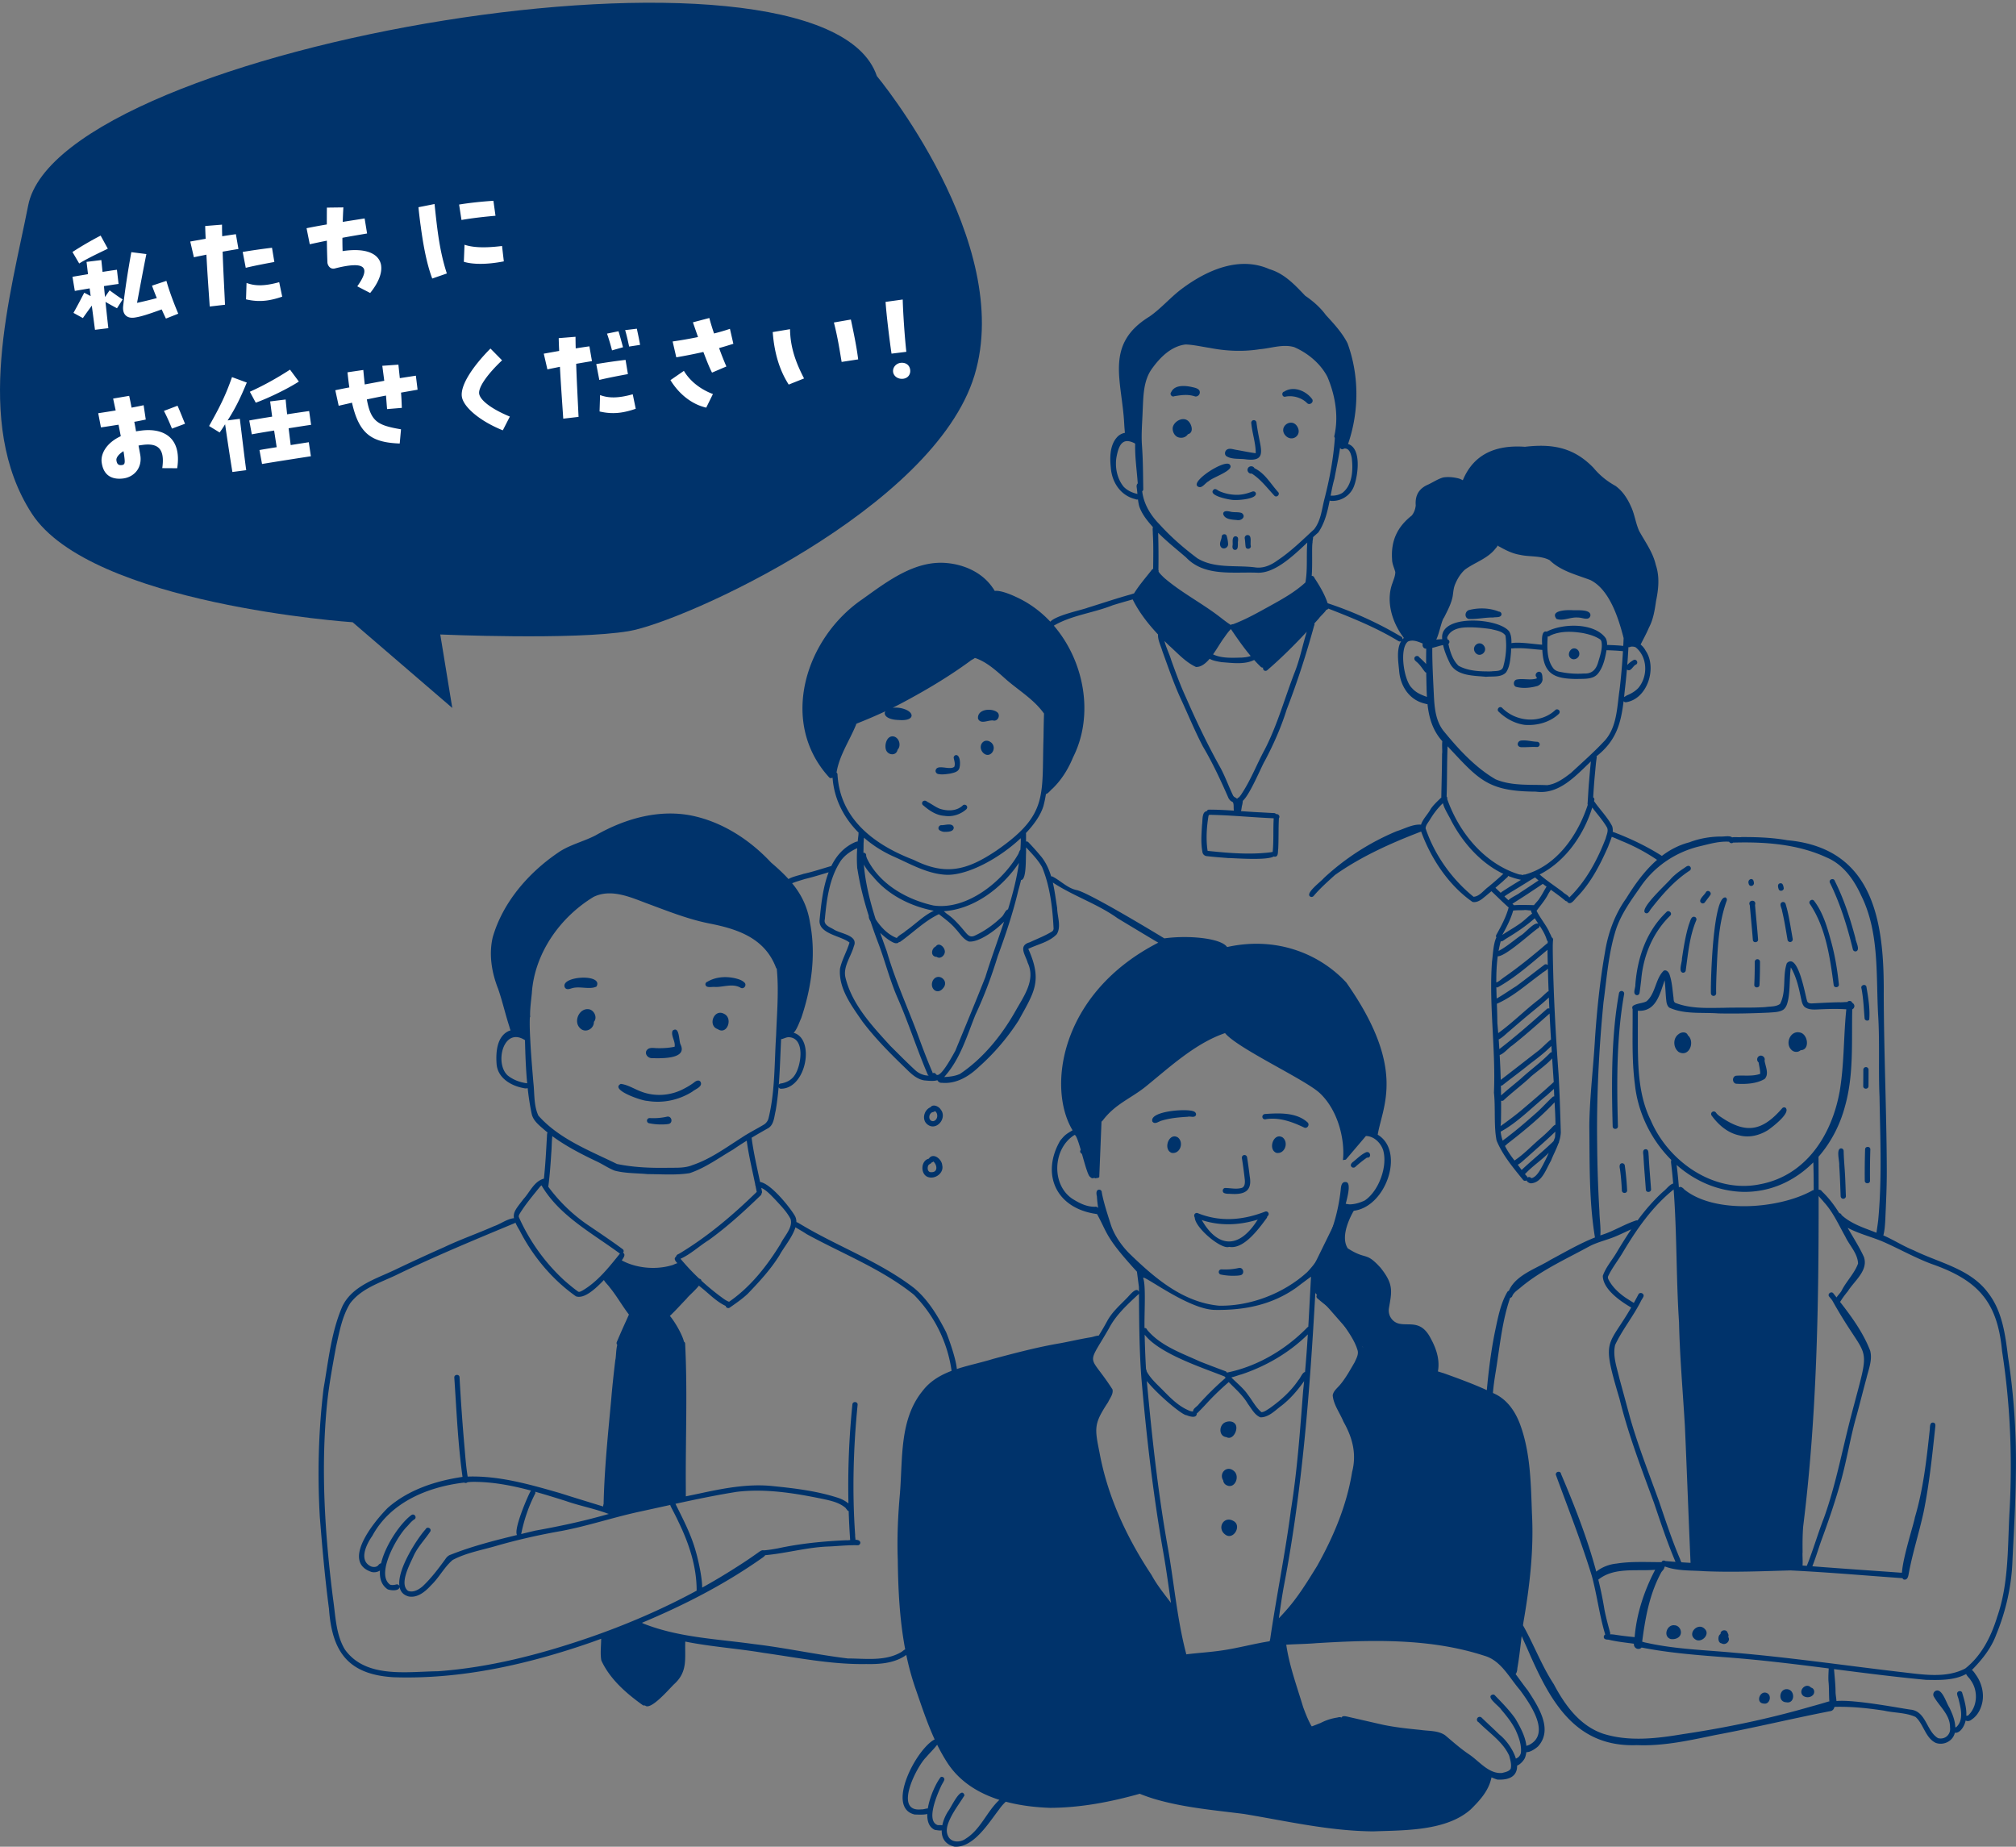
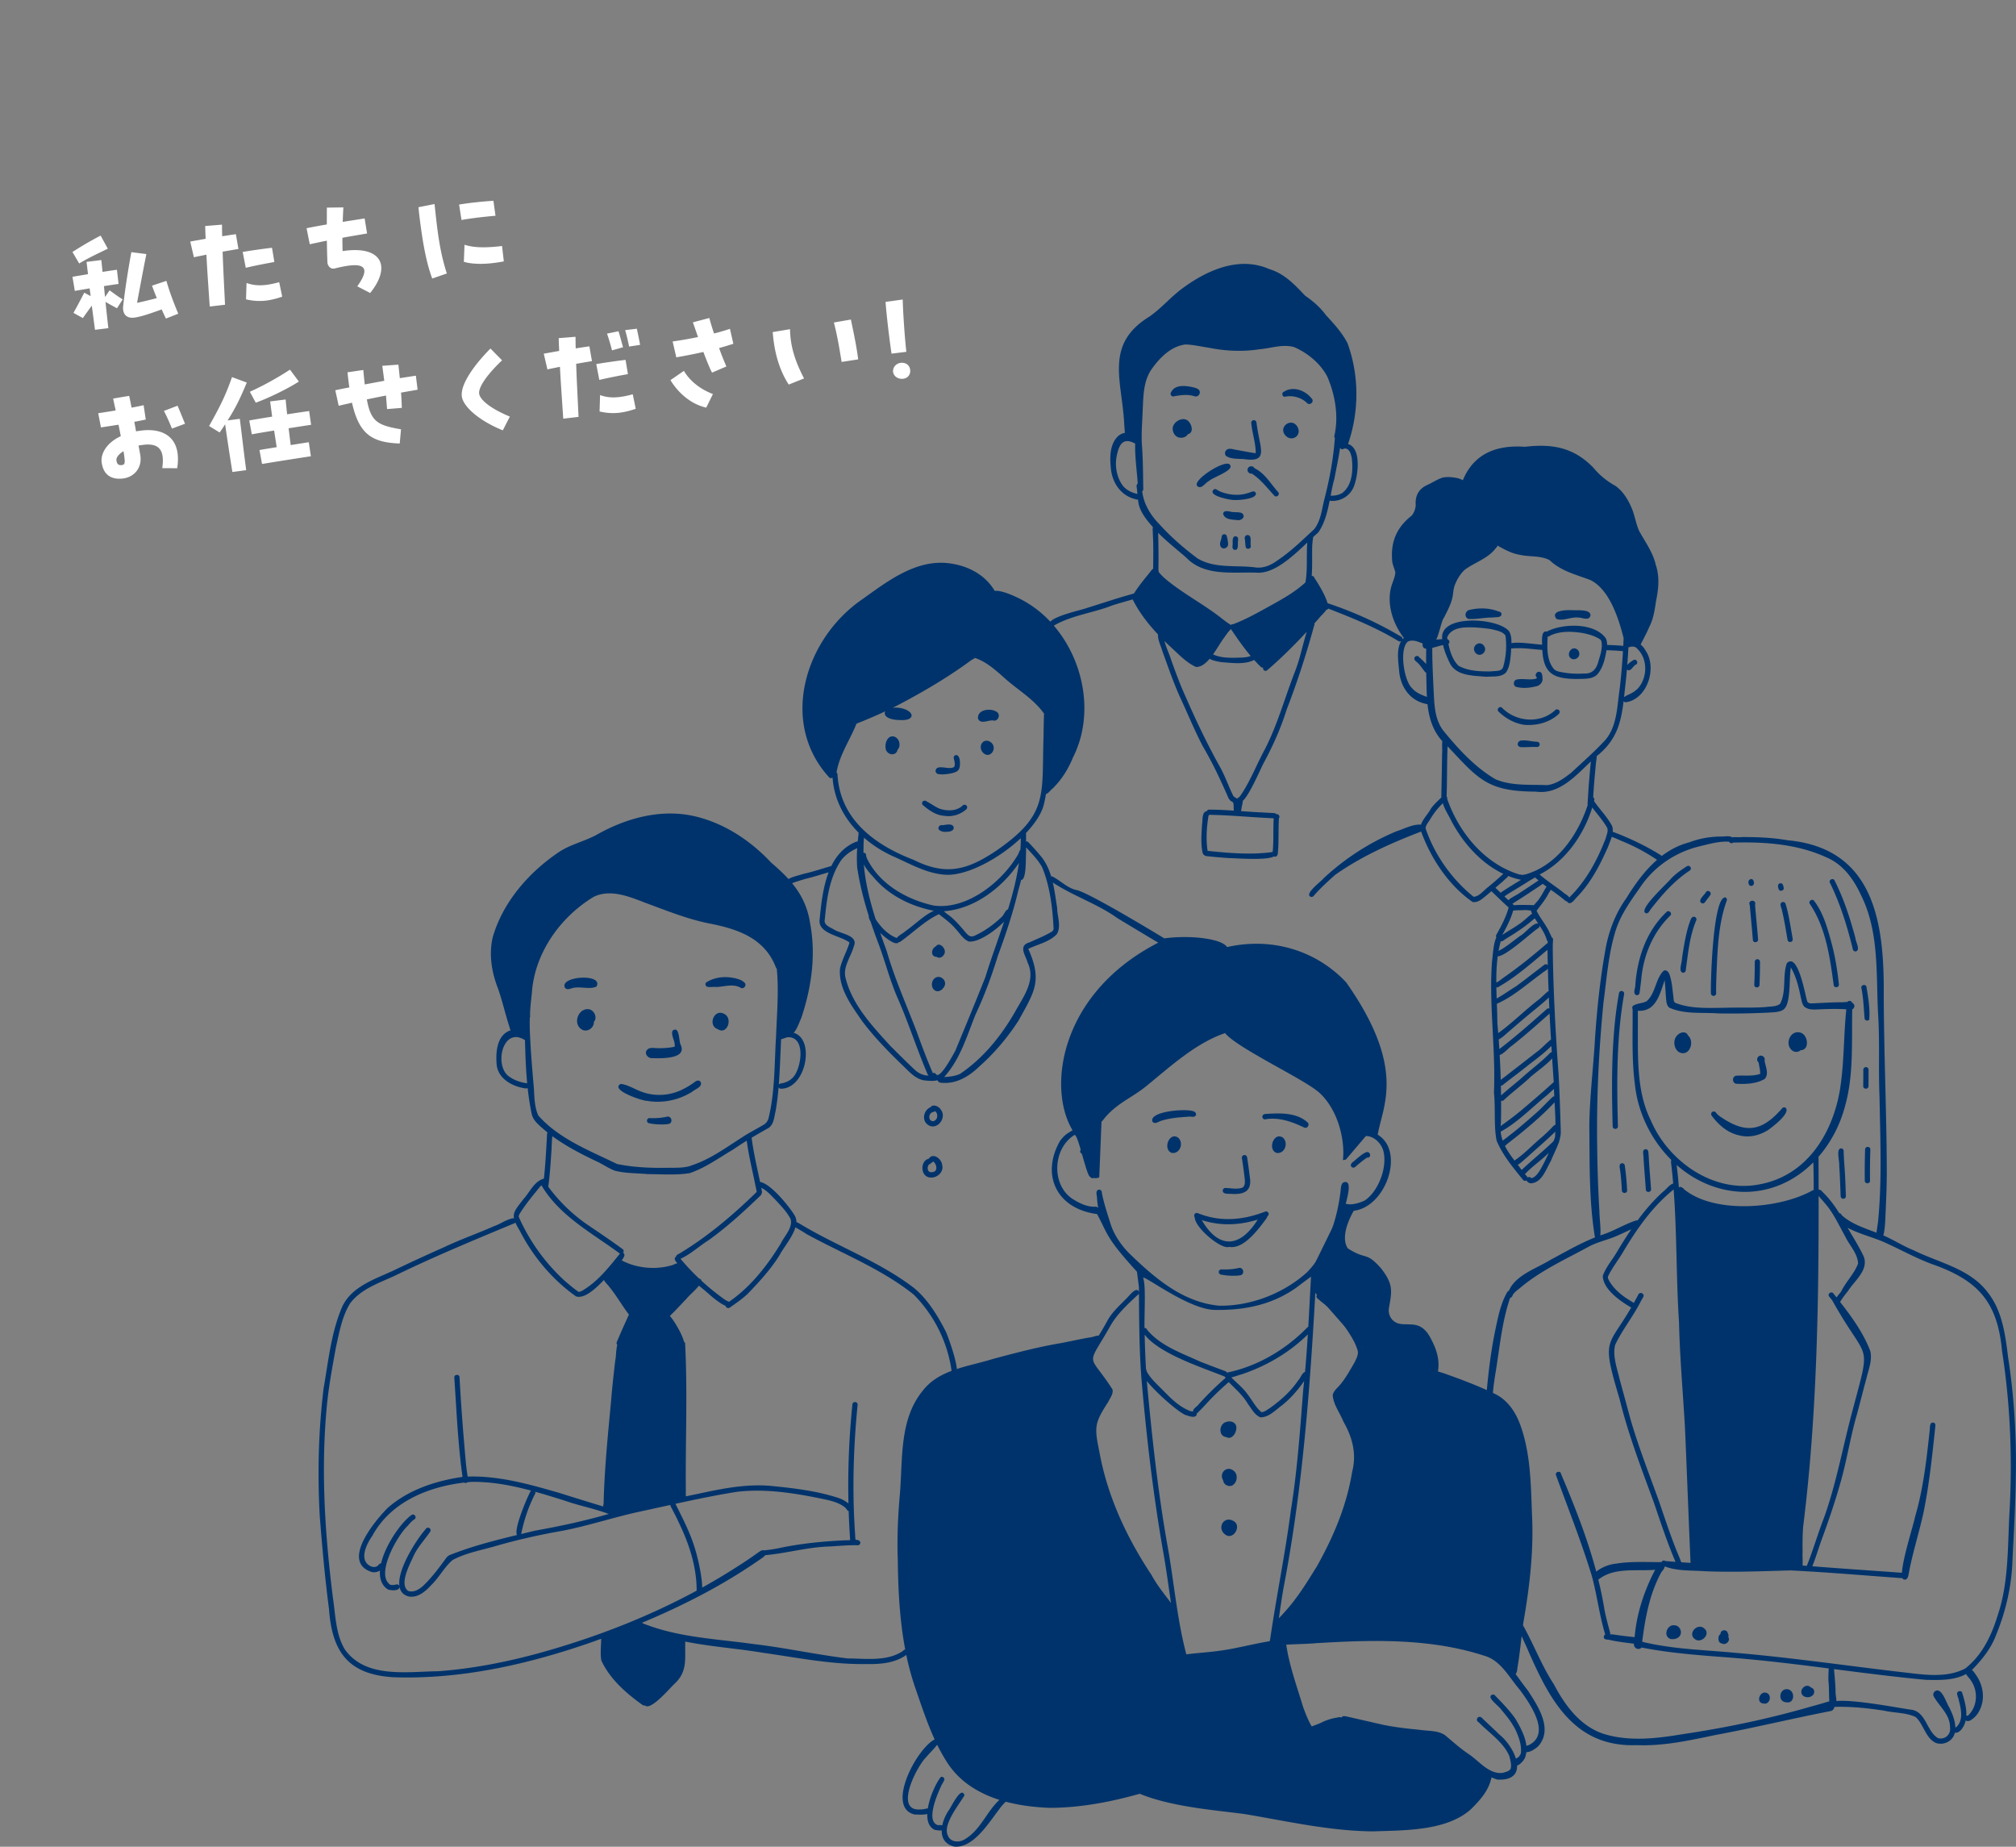
<svg xmlns="http://www.w3.org/2000/svg" width="416" height="381" fill="none">
  <rect width="100%" height="100%" fill="#808080" stroke="none" />
  <g fill="#00336B" clip-path="url(#a)">
    <path d="M253.444 252.578c-2.293 0-4.51-.432-6.678-1.299a.533.533 0 1 1 .397-.989c4.324 1.728 8.872 1.621 13.9-.322a.532.532 0 1 1 .388.994c-2.791 1.077-5.445 1.616-8.004 1.616z" />
    <path d="M281.859 234.371c1.599.013 3.007 1.346 3.533 2.852 1.025 3.346-.89 8.544-3.792 10.458-.991.464-2.059.789-3.165.792-.214-.022-.486-.075-.748-.118.641-2.343 1.002-4.473 0-4.489-1.017-.08-.966 1.192-1.063 1.904-.462 3.857-1.439 7.472-3.073 11.057-1.365 2.575-2.049 3.754-3.798 5.614-4.809 4.38-11.699 7.067-18.22 6.937-7.521-.717-13.337-5.766-18.635-10.911-1.568-1.632-2.988-3.676-3.683-5.814-.614-1.925-1.546-4.764-1.864-6.676a.545.545 0 0 0-.539-.541c-.687.035-.596.877-.47 1.357.048.808.136 1.621.267 2.431a.67.67 0 0 0-.494-.266c-1.763.101-3.376-.715-4.834-1.637-4.401-2.943-4.027-10.407.43-13.156.761-.306 2.462 8.478 3.255 8.637a.1.1 0 0 0 .019.035c.246.283.516.299.785.168.091.029.179.056.273.088a.5.5 0 0 0 .243-.064c.197.029.4-.032.547-.187l.46-11.42a3 3 0 0 1 .245-.242c2.615-3.469 5.859-4.551 8.978-7.086 4.984-4.055 10.207-8.885 16.269-10.951 2.638 3.201 16.621 9.602 19.577 12.401 3.961 3.748 5.186 10.01 4.749 13.798l.606-.104 4.142-4.87zm-160.203-26.123c1.017.288 1.645 1.725.894 2.568.043 1.455-1.743 2.404-2.825 1.33-1.525-1.384-.136-4.369 1.931-3.898m26.44 4.071c1.971 1.309 3.213-2.282 1.309-3.156-2.08-1.123-3.416 2.442-1.309 3.156m-29.914-8.48c1.532-.389 3.549.363 4.9-.301 1.546-2.732-7.526-2.202-6.537.165.373.648 1.089.267 1.634.136zm33.851-1.927c-2.019-.539-4.276-.443-6.092.648a.54.54 0 0 0-.379.514c.078.883 1.405.443 2.019.549 1.765.03 3.664-.802 5.306.195.66.288 1.255-.595.74-1.098-.427-.419-1.023-.659-1.592-.805zm-13.238 10.719c-.438.992.644 2.231.409 3.327-1.282.253-2.396.32-3.763.285-.443-.021-1.226-.146-1.674.147-1.037.685-.233 1.994.857 1.924 1.744.03 7.312.24 5.803-2.833-.363-.752-.185-3.916-1.632-2.85m4.382 10.73c-.731.541-1.519.992-2.334 1.402-2.569 1.28-5.637 1.506-8.372.504-1.455-.504-2.849-1.464-4.371-1.65-2.358 1.223 4.443 3.527 5.437 3.503 3.242.551 6.54-.155 9.32-1.896.603-.53 2.248-1.026 1.685-2.05-.387-.498-.991-.136-1.365.187m-9.133 7.309a.546.546 0 0 0-.542.542c0 .274.211.506.484.535.686.128 1.385.224 2.088.235.641 0 1.298.021 1.931-.107.908-.234.614-1.631-.31-1.506-1.191.275-2.43.371-3.651.299zm48.782-75.964c.419 1.144 2.115 1.285 2.385-.013.782-.84.374-2.386-.697-2.73-1.469-.373-2.062 1.645-1.688 2.743m19.994.552c1.375 1.466 3.063-.736 1.779-2.008-1.504-1.29-2.989.598-1.779 2.008m-1.004-6.987c.588 1.325 2.249.12 3.309.408.908.024 1.354-1.245.606-1.773-1.239-.893-4.118-.584-3.915 1.365m-5.026 8.048c.112.613.374 1.247.131 1.871-.969.827-3.632-.712-3.872.835 0 .298.208.573.496.65.818.189 1.686.04 2.503-.069.598-.144 1.487-.288 1.826-.904.345-.581.374-2.852-.542-2.922-.296-.018-.539.256-.539.541zm1.915 9.815c-1.245 1.21-3.069 1.242-4.684.752-.959-.349-1.779-1.024-2.721-1.488-.34-.37-1.018-.234-1.029.318a.55.55 0 0 0 .284.474c1.225 1.056 2.646 2.024 4.31 2.122 1.602.267 3.274-.245 4.502-1.322.224-.189.286-.517.099-.76-.176-.224-.537-.285-.761-.096m-4.409 4.106c-.556-.04-.905.701-.422 1.053.307.183.649.322 1.007.327.662-.002 1.944.014 1.922-.922-.285-1.005-1.754-.432-2.507-.458m-2.291 58.196c-1.344.55-1.851 2.557-.663 3.522 1.867 1.52 4.19-1.29 2.778-3.047-.388-.65-1.571-1.208-2.115-.475m.077 1.243c.195-.285.628-.19.831-.451.771.464.614 1.93-.35 2.077-.884.04-1.026-1.109-.484-1.626zm-.419 9.37c-1.643.376-1.779 3.095-.283 3.745 1.498.63 3.471-.762 3.041-2.423-.088-1.218-1.853-2.676-2.758-1.322m.617 2.778c-.024.002-.048.002-.075.008-.751.074-.924-.784-.662-1.373.136-.309.56-.341.705-.637a.57.57 0 0 0 .339-.2c.79.658 1.012 2.21-.353 2.21a.2.2 0 0 0 .046-.008m.836-46.582c-.986.461-1.154 2.138.178 2.17l.07.048c.817.485 1.829-.576 1.565-1.424-.166-.757-1.213-1.661-1.816-.794zm1.554 8.56c1.223-1.507-1.071-3.239-2.139-1.584-.874 1.656.884 3.236 2.139 1.584m47.326-115.6c-.109.77.323 1.685 1.058 1.986.721.288 1.642.08 2.064-.605 1.317-.31.785-2.149.008-2.778-1.084-.893-2.9.136-3.13 1.397m23.044 1.373c1.287 1.92 3.875.304 2.601-1.653-1.124-1.709-3.659-.07-2.601 1.653m-23.359-8.672c-.387.408.134 1.09.63.837 1.474-.24 2.812-.45 4.311.048.408.07.819-.221.929-.613.24-1.024-1.028-1.192-1.752-1.362-1.37-.278-3.437-.43-4.118 1.087zm23.316-.11c-.582.131-.486 1.078.136 1.062 1.555-.363 3.44.152 4.575 1.298.531.55 1.463-.165 1.055-.813-1.255-1.714-3.851-2.788-5.766-1.549zm-5.723 6.364a.553.553 0 0 0-.614-.474c-.342.04-.537.397-.449.711.195 2.045.924 4.052.906 6.108h-.003c-1.365-.179-2.732-.475-4.088-.707-.5-.08-1.2-.349-1.72-.106-.532.218-.727 1-.275 1.396 1.159.76 2.748.478 4.08.683 3.605.432 3.352-1.245 2.762-4.092-.233-1.168-.452-2.338-.604-3.516zm-12.164 13.166c.863.672 1.589-.74 2.318-1.055.751-.784 5.296-2.2 4.38-3.356-.764-1.387-8.102 3.305-6.698 4.411m11.745-3.726c-.256-.558-1.148-.52-1.367.058-.243.517.253 1.16.812 1.043 1.824 1.165 3.18 2.964 4.662 4.561.489.498 1.261-.275.764-.763-1.546-1.703-2.7-3.868-4.871-4.9m-.435 4.814c-.882.333-1.763.602-2.762.661a9 9 0 0 1-4.016-.73c-.371-.142-.697-.584-1.124-.4-1.565 1.258 3.098 2.17 3.949 2.202.986.098 5.056-.189 4.663-1.442-.117-.283-.433-.39-.708-.288zm-2.169 4.436c-.753-.285-1.615-.077-2.406-.299-.491-.093-1.399-.277-1.442.462.273 1.154 1.824 1.196 2.799 1.274.918.234 2.021-.685 1.049-1.434zm-2.841 6.262a6.8 6.8 0 0 0-.313-1.632c-.261-.466-1.02-.261-1.006.275-.032.592-.478 1.2-.291 1.813.339 1.039 1.762.56 1.61-.453zm2.029-.005c-.04-.398.142-.824-.021-1.197a.548.548 0 0 0-.852-.11c-.35.483-.141 1.16-.221 1.72-.073.333-.027.877.438.922.745.061.63-.832.659-1.335zm2.663.511c-.174-.687.344-2.383-.817-2.215a.605.605 0 0 0-.438.659c.101.557.101 1.138.184 1.706.083.693 1.17.546 1.071-.147zm67.545 14.796c.809-.048 2.259.778 2.539-.414.11-1.389-2.844-1.029-3.792-1.114-1.065-.059-4.625.021-3.202 1.813 1.41.493 2.975-.459 4.457-.285zm-17.519-.019c.55-.125 1.637.101 1.709-.669a.545.545 0 0 0-.542-.541c-1.936-.792-4.182-.832-6.198-.318-.844.307-.964 1.56-.04 1.834 1.64.091 3.384-.338 5.071-.303zm-1.861 5.915c-.94-1.423-2.817.059-1.819 1.354.914 1.123 2.569-.17 1.819-1.354m19.62 1.709c.096-.778-.633-1.461-1.402-1.186-.721.322-1.052 1.437-.36 1.962.635.536 1.69.034 1.762-.779zm-8.602 6.499c.548-.25.962-.688 1.023-1.309-.043-.471.006-1.026-.286-1.418-.627-.637-1.586.403-.899.973a.6.6 0 0 1-.051.216c-1.343.437-2.847-.085-4.193.243-.603.234-.676 1.157-.096 1.463 1.41.413 3.1.227 4.502-.168m4.343 5.798c.224-.194.285-.517.098-.759-.173-.222-.536-.288-.758-.096-3.079 2.927-8.18 2.527-11.077-.494q.048.036.045.035l.003.003a.6.6 0 0 0-.2-.099c.021 0 .037.011.064.019-.569-.232-1.026.568-.524.933 1.461 1.407 3.349 2.442 5.379 2.695 2.497.176 5.111-.509 6.97-2.237m-4.457 6.801c.296.01.542-.253.542-.539a.55.55 0 0 0-.542-.541c-1.045-.032-2.065-.36-3.12-.264-.993-.026-1.241 1.285-.173 1.378 1.097.038 2.195-.096 3.29-.034zm-37.505 86.627a27 27 0 0 1 2.396-1.916h.002c1.023.146.767-1.432-.184-1.099-.988.446-1.795 1.272-2.638 1.949-.318.211-.732.696-.34 1.066.211.214.551.2.764 0m-53.885-1.41c-.569-.48-2.486-3.665-2.895-1.791a.55.55 0 0 0 .251.424c.622.613 1.191 1.359 1.784 2.026.433.554 1.293-.112.86-.659m32.094 3.335a103 103 0 0 0-.539-3.908.55.55 0 0 0-.609-.464.55.55 0 0 0-.465.613 99 99 0 0 1 .604 4.495c.042.56.053 1.399-.601 1.663-1.138.339-2.297.038-3.477.027-.542.056-.655.872-.142 1.064.419.154.756.13 1.234.146 2.785.195 4.574-.458 3.995-3.633zm3.493 8.648c.534-.73-.812-1.477-1.21-.762-4.566 8.197-9.488 6.504-12.58.383-.235-.466-.959-.474-1.031.035-.299 2.074 5.501 6.934 7.079 6.267 2.935.547 5.926-3.441 7.742-5.923m-18.296-16.637c-1.848-1.173-3.156 2.452-1.311 3.167 1.744.306 2.591-2.112 1.311-3.167m21.618 0c-1.848-1.173-3.156 2.452-1.311 3.167 1.744.306 2.59-2.112 1.311-3.167m5.154-3.09c-2.275-2.109-5.776-1.957-8.679-1.773-1.015.019-.822 1.389.147 1.069 2.74-.405 5.413.592 7.856 1.762.615.214 1.117-.589.676-1.058m-30.112-.4c1.733-.522 3.533-.68 5.367-.791.516-.139 1.239.221 1.605-.203.254-.347.006-.768-.363-.893-1.298-.659-9.277-.096-8.545 2.087.52.677 1.263-.026 1.933-.2zm15.051 62.481c-.524-.554-1.467-.496-2.094-.168-1.196.68-1.186 2.834.379 2.989 1.442.802 2.684-1.944 1.715-2.818zm-.222 9.76c-1.45-1.171-3.09.527-2.15 1.999.022.336.211.65.473.853 1.821 1.242 3.159-1.701 1.677-2.852m-.019 10.375c-2.013-1.178-3.509 1.474-1.717 2.788 1.664 1.275 3.488-1.826 1.717-2.788m93.745-100.215c-.278-.808-1.383-.699-1.923-.222-1.207.851-1.116 2.821.04 3.669 2.153 1.175 3.429-2.112 1.883-3.447m23.273 3.076c1.977-.024 1.517-3.335-.133-3.647-1.976-.49-3.135 2.247-1.773 3.564.504.531 1.359.582 1.904.083zm-7.407 5.918c.945-1.048.136-2.57-.041-3.793.227-.645-.56-1.264-1.14-.899-.464.259-.515.973-.088 1.285.12.784.342 1.57.329 2.367-1.595.571-3.333.264-4.992.39-.827.194-.817 1.442 0 1.65 1.942.117 4.238.029 5.934-1zm.691 10.554c.863-.613 4.77-3.548 3.592-4.604a.555.555 0 0 0-.662.088c-4.097 4.721-7.422 5.412-12.674 1.831-.377-.234-.772-.554-1.039-.943-.313-.389-.97-.179-.97.33 0 .123.046.24.112.328 1.419 1.928 3.315 3.588 5.731 4.079 2.041.536 4.158-.013 5.913-1.109zm45.278 33.429c-3.693-4.854-10.017-6.043-15.221-8.61-2.172-.867-4.14-2.157-6.276-3.082.272-1.013.339-2.071.4-3.124.155-3.533.332-7.059.31-10.602-.045-12.01-.593-24.011-.627-36.018.109-14.875-2.006-30.147-19.885-31.784-3.114-.552-6.299-.664-9.461-.653-.468.101-1.344-.064-1.95.066-.443-.405-1.597-.154-2.152-.176-2.23 0-4.553.374-6.655 1.192-2.128.547-4.006 1.53-5.678 2.804-3.14-2.002-6.598-3.646-10.081-4.953q-.033-.002-.066.008c.04-.394.013-.789-.107-1.178-.98-1.901-2.54-3.428-3.75-5.185.032-.106.056-.21.081-.317a.52.52 0 0 0-.251-.453c.096-1.618.208-3.261.371-4.921.112-1.104.179-2.216.36-3.306a.55.55 0 0 0-.053-.232q.027-.027.053-.048c4.07-3.244 4.989-6.8 5.544-11.329.102.13.257.218.454.218 4.46-.624 6.519-7.131 4.083-10.655a3.9 3.9 0 0 0-1.017-1.245c.013-.029.024-.064.035-.096.571-1.122 1.188-2.245 1.679-3.409.903-1.699 1.189-3.605 1.464-5.487.51-2.468.774-5.009-.054-7.445-.587-2.578-2.149-4.681-3.407-6.95-.751-1.618-.94-3.466-1.709-5.086-.716-1.637-1.728-3.202-3.192-4.258-1.767-.975-3.266-2.19-4.558-3.745-4.083-4.225-8.506-4.985-14.13-4.33-5.715-.41-10.489 1.299-12.807 6.862l-.03.043a3.5 3.5 0 0 0-1.135-.44c-.945-.21-1.92-.288-2.878-.144-1.079.299-2.041.944-3.045 1.435-1.944.807-2.809 2.22-2.646 4.313-.067.768-.329 1.509-.828 2.122-2.97 2.335-4.313 5.198-4.051 9.018-.008.925.44 1.754.662 2.629.008.783-.334 1.511-.574 2.247-1.445 3.791-.059 8.232 2.342 11.348a3 3 0 0 0-.294.301.535.535 0 0 0-.254-.573c-.739-.4-1.458-.839-2.197-1.242a77.5 77.5 0 0 0-12.971-5.641h-.011c-.619-1.871-1.658-3.593-2.737-5.241a.55.55 0 0 0-.449-.4.4.4 0 0 0-.101.011c.195-2.533-.021-6.091.179-6.955-.029-.299.12-.712.096-1.045.374-.344.732-.672 1.079-.965 1.338-1.941 1.893-4.26 2.353-6.603q.115.08.288.08c2.083.133 4.04-1.125 4.751-3.093.825-2.223 1.57-7.781-1.266-8.65a.5.5 0 0 0 .064-.133c2.262-6.67 2.254-14.06-.163-20.666-1.116-2.178-2.804-4.004-4.454-5.787-1.178-1.605-2.636-2.871-4.276-3.996-2.141-2.245-4.278-4.57-7.386-5.486-6.188-2.738-12.781.168-17.858 3.9-2.446 1.78-4.377 4.13-6.858 5.865-9.378 5.736-5.693 13.182-5.239 22.166.032.57.085 1.212.141 1.842a2.85 2.85 0 0 0-1.639.917c-1.49 1.666-1.49 4.198-1.266 6.304.232 2.997 2.008 5.71 5.036 6.452a.84.84 0 0 0 .564.069c.056.45.131.896.24 1.343.542 1.664 1.675 3.047 2.844 4.364-.109.408.008.979-.018 1.344.147 2.42.09 4.833.069 7.253a1.2 1.2 0 0 0-.433.419c-1.209 1.53-2.491 3.01-3.517 4.668-.208.045-.411.12-.574.178-3.015.829-5.968 1.84-8.957 2.757-1.089.45-6.508 1.538-7.741 2.892-2-2.132-4.38-3.889-7.08-5.107-.651-.318-3.18-1.44-4.387-1.232-.153-.312-.396-.616-.556-.85-2.139-2.986-5.728-4.583-9.323-4.908-6.625-.616-12.332 3.82-17.435 7.464-11.761 8.029-17.236 25.341-6.901 36.7.206.272.51.253.727.101l.04.232c.366 4.372 2.4 8.158 5.359 11.127a3 3 0 0 0-.032.44c-.056.451-.109.912-.155 1.373a2 2 0 0 0-.507.131c-2.331 1.013-3.88 2.793-4.932 4.931-1.92.555-3.816 1.203-5.771 1.629-.51.214-2.238.541-3.074 1.069-1.06-1.17-2.273-2.282-3.594-3.409-4.19-4.484-9.556-8.062-15.577-9.504-7.085-1.703-14.392.344-20.59 3.874-2.582 1.354-5.528 1.97-7.926 3.689-6.059 4.151-11.294 10.229-13.344 17.362-.831 3.556-.214 7.265 1.11 10.621.868 2.487 1.467 5.155 2.281 7.675.075.245.155.615.294.911q-.202.053-.39.131c-2.42 1.13-2.665 4.308-2.505 6.659.131 2.938 2.887 4.617 5.525 5.108.267.069.639.12.895.01.198 1.819.467 3.623.852 5.415.36 1.418 1.599 2.311 2.638 3.239q.3.251.606.498c-.133.309-.106.752-.13 1.061-.086 1.373-.145 2.671-.241 4.055a110 110 0 0 1-.371 4.417 1.2 1.2 0 0 0-.272.077c-1.832.661-2.679 2.749-3.937 4.119-1.444 1.895-2.203 2.687-1.965 3.975a.3.3 0 0 0-.067-.014c-1.426.179-2.702 1.192-4.08 1.656-3.384 1.501-6.885 2.708-10.228 4.302a380 380 0 0 0-10.26 4.724c-3.907 1.858-8.749 3.292-10.776 7.491-2.326 5.35-2.881 11.263-3.883 16.963-1.06 8.722-1.276 17.647-.78 26.447.505 6.344 1.063 12.692 1.896 19.004.628 8.925 3.99 13.553 13.31 14.116 13.986.474 27.752-2.655 40.888-7.225q.982-.353 1.966-.714c0 1.495-.233 3.02.04 4.489 1.768 3.839 5.127 6.761 8.511 9.181a.57.57 0 0 0 .496.08c1.125 1.178 5.074-3.497 5.998-4.372 2.903-2.618 2.182-5.377 2.313-8.797 5.33 1.077 10.81 1.429 16.172 2.333 7.026.991 14.031 2.426 21.159 2.303 2.705.056 5.613-.144 7.95-1.653.096-.067.211-.144.323-.229a56 56 0 0 0 2.048 7.355c1.162 3.367 2.305 6.811 3.806 10.074-3.851 2.023-10.146 14.137-4.11 15.499.464-.008 1.767.109 2.59-.11-.045 1.499.371 2.757 1.586 3.293.361.029.951.173 1.389.088-.029 1.551.676 2.916 2.668 3.359 3.939.24 7.026-4.913 9.184-7.689a9.5 9.5 0 0 1 1.375-1.586c2.991.803 6.134 1.165 9.144 1.267 6.31-.024 12.474-1.213 18.53-2.914q.059.049.126.077c1.124.448 2.262.837 3.426 1.165 5.848 1.656 11.942 2.17 17.948 2.938 8.856 1.474 17.634 3.524 26.66 3.588 6.444-.235 15.08-.048 20.125-4.551 1.765-1.751 3.519-3.641 4.147-6.112.043-.144.088-.309.123-.477q.572.253 1.172.453c3.077.173 4.155-1.141 4.105-2.882.67-.24 1.354-1.048 1.607-1.565.155-.397.251-.805.299-1.213.791.075 1.982-.778 2.42-1.186 3.188-3.521.003-8.291-2.129-11.559-.849-1.058-1.653-2.226-2.507-3.356.262-.285.342-.802.36-1.189.388-2.21.628-4.439.89-6.662.419.979.881 1.938 1.303 2.917 4.5 10.316 9.603 20.073 22.459 19.59 5.506.232 10.818-.965 16.18-2.079 7.95-1.474 15.903-3.415 23.858-4.956.401-.101.649-.429.716-.791a.7.7 0 0 0 .134-.07c3.383-.09 6.769.267 10.115.779 2.15.493 4.514.373 6.522 1.311 1.655 1.464 2.019 4.324 4.158 5.34 1.631.597 3.573-.365 3.941-2.095q.048.016.097.021c.809.013 1.423-.794 1.757-1.466.176-.352.299-.717.384-1.091.31.251.895.12 1.205-.167 1.255-.803 1.954-2.2 2.24-3.623.377-1.941-.205-4.087-1.388-5.689-.198-.299-.465-.704-.783-.936a3 3 0 0 0 .224-.205c1.987-2.061 3.803-4.348 4.802-7.07 2.032-4.942 3.199-10.162 3.362-15.512.286-5.801.63-11.612.686-17.426.147-8.144-.355-16.28-1.602-24.342-.574-4.675-1.204-9.613-4.249-13.409zm1.977 67.071c-1.24 3.994-3.192 7.931-6.562 10.584-4.051 2.127-8.978 1.21-13.376.727-11.462-1.346-22.905-3.015-34.404-3.985-5.942-.552-11.948-.714-17.783-1.994a11 11 0 0 1-.31-.067c-.045-.008-.096-.013-.144-.024q-.065-.014-.134-.032c-.008-.002-.013-.008-.024-.008-.053-.013-.106-.032-.163-.048l-.018-.002c-.107-.032-.211-.067-.318-.096q.05-.412.109-.819c.631-4.646 1.541-9.314 3.849-13.513l.002-.008c.158-.229.371-.421.51-.663a.7.7 0 0 0 .099-.283.5.5 0 0 0 .102-.234c.94.362 1.928.562 2.935.682.133.019.272.032.408.045.136.014.275.024.417.04a40 40 0 0 0 1.623.091q.546.018 1.09.04c.563.021 1.124.045 1.674.085 5.923.251 11.849.003 17.77-.162.432.021.87.042 1.303.066q.445.022.889.048.387.022.775.043l1.127.067c6.339.386 12.682.927 19.038 1.378.08.186.205.288.376.288a.59.59 0 0 0 .561-.222h.003a1 1 0 0 0 .109-.173l.043-.091a2 2 0 0 0 .12-.383q.036-.15.056-.283c.013-.085.032-.173.048-.256.793-4.231 2.147-8.389 3.055-12.604 1.143-5.635 1.757-11.553 2.369-17.303.04-.395.168-.912-.334-1.059-.78-.152-.74.803-.769 1.325-.66 6.142-1.322 12.3-3.092 18.245-.174 1.199-2.5 8.29-2.655 11.372a2.4 2.4 0 0 1-.574-.013c-5.979-.432-11.943-.827-17.922-1.298.671-1.696 1.181-3.402 1.797-5.167 1.523-4.11 2.967-8.354 4.15-12.604 1.229-4.468 1.942-9.061 3.234-13.513.676-2.495 1.304-5.006 1.982-7.501.438-1.837 1.271-3.78.772-5.678-1.416-3.69-3.776-6.947-6.212-10.072a19 19 0 0 1 1.605-2.212c1.333-2.146 4.276-4.276 3.309-7.078-.937-2.05-2.227-4.041-3.354-6.011 2.238 1.199 4.686 1.802 7.076 2.772 3.467 1.498 6.752 3.399 10.306 4.713 9.536 3.338 13.547 7.787 14.482 17.965 1.669 10.725 2.142 21.617 1.576 32.477-.468 7.502-.078 15.209-2.604 22.406zm-6.14 20.316a.6.6 0 0 0-.211.046c.088-1.629-.427-3.348-.878-4.841-.254-.475-1.045-.267-1.023.274.021.32.147.627.251.925.462 1.893 1.25 4.503-.476 6.009a1 1 0 0 0-.146-.021c-.046-1.435-.628-2.842-1.261-4.122-.603-.869-1.535-4.257-2.946-3.292a.86.86 0 0 0-.267 1.016c1.181 2.124 3.419 3.796 3.384 6.432.211 1.456-1.028 2.583-2.468 2.221-2.39-1.384-2.435-5.505-5.605-5.881-1.317-.12-11.504-2.154-15.361-1.775-.032-.653-.195-1.322-.189-1.973-.008-1.498-.198-3.098-.313-4.614 6.319.805 12.632 1.62 18.969 2.212 2.732.059 5.856.144 8.294-1.207.174.45.719.871.94 1.279 1.579 2.162 1.448 5.47-.584 7.323a.5.5 0 0 0-.107-.011zm-18.757-99.634c-2.508-.978-5.181-1.796-7.203-3.652a.485.485 0 0 0-.459-.37c-1.012-1.618-2.15-3.149-3.563-4.482a.8.8 0 0 0-.705-.381q-.004-3.398-.021-6.784c2.572-2.954 4.46-6.585 5.472-10.453 1.832-6.472 1.335-13.299 1.487-19.953a.79.79 0 0 0 .444-.693.78.78 0 0 0-.454-.664c-.123-.443-.761-.509-1.007-.165-.585.002-1.215.096-1.621.053-1.904.029-3.835.152-5.782.243-.374-.014-.758-.078-.892-.486-.422-1.322-1.872-10.098-4.182-7.824-.94 2.65-.042 5.817-1.402 8.403-.825.626-1.954.498-3.009.658-2.81.195-5.787.056-8.626.152-3.322.024-6.748.229-9.926-.999-.486-.206-.366-.859-.454-1.296-.187-1.472-.278-2.972-.732-4.391-.144-.538-.606-1.242-1.25-.978-1.746 1.658-1.669 4.742-3.575 6.331-.77.398-1.83.39-2.623.835-.318.133-.371.504-.232.759.043 5.193-.208 10.418.478 15.579.614 5.838 3.373 11.442 7.512 15.55-.08.213-.067.464-.043.696.168 1.386.307 2.772.427 4.164-.761.21-1.402 1.165-2.005 1.615-2.011 1.808-3.763 3.844-5.352 6.004a.6.6 0 0 0-.32.008c-2.39.783-4.577 2.18-6.981 2.953q-.19.064-.374.131c.123-1.666-.163-3.324-.195-5.012a271 271 0 0 1-.459-13.726c-.142-9.786.35-19.583 1.301-29.318.686-5.063 1.028-10.24 2.601-15.126 1.046-3.095 2.991-5.833 4.871-8.488 2.849-4.337 7.279-7.376 12.321-8.6 2.022-.474 4.03-1.093 6.132-.957.136.277.571.416.819.184 6.508-.187 13.3.283 19.289 3.058 3.435 1.445 5.633 4.548 7.133 7.834 3.846 7.721 3.031 16.635 3.531 25.016.318 5.494.024 11.002.264 16.502.144 8.501.529 17.034-.272 25.509-.102.869-.235 1.703-.363 2.561m-10.843 58.869c-1.26 3.239-2.219 6.609-3.527 9.864q-.44-.034-.879-.07c.077-.981-.056-2.215.011-2.732-.024-1.77-.019-3.532.117-5.297 2.826-22.614 3.218-45.436 3.191-68.207.334.418.751.824 1.055 1.226 1.92 2.069 3.058 4.681 4.433 7.12.863 1.861 2.561 3.455 2.649 5.585-.713 2.005-2.414 3.658-3.399 5.601-.168.371-.721.893-1.039 1.4q-.322-.413-.644-.819c-.384-.56-1.268.032-.915.595.229.277.467.554.683.85 7.59 13.638 8.142 7.483 3.875 23.84-1.84 7.025-3.14 14.196-5.611 21.044m3.229-87.902c-1.632 8.933-6.959 17.283-16.458 19.047-9.451 1.914-18.851-4.665-22.488-13.187-2.794-5.615-2.668-12.154-2.674-18.301 0-1.44.003-2.876 0-4.316 3.68.229 4.479-3.236 5.528-6.289.174 1.451.185 2.917.361 4.362.067.466.213.983.606 1.287 3.13 1.418 6.727.939 10.132 1.186 3.477.075 6.951-.008 10.431-.165.966-.085 2.005-.056 2.876-.546.721-.467.94-1.41 1.103-2.202.395-2.192.232-4.364.529-6.577 1.132 1.917 1.634 4.119 2.083 6.286.152.608.235 1.389.782 1.885.913.672 2.163.514 3.234.472 1.741-.07 3.576-.12 5.349 0q-.02.23-.045.458c-.532 5.558-.398 11.055-1.344 16.603zm-5.776 126.761c-8.722 2.536-17.58 4.391-26.582 5.729-5.357.896-11.096 1.586-16.381-.08-4.85-1.626-7.924-5.888-10.233-10.242-2.484-3.788-4.06-8.05-6.263-11.98v.008a.5.5 0 0 0-.085-.144q.042-.32.088-.64c1.287-7.389 2.163-14.856 1.765-22.371-.232-6.251-.283-12.726-2.524-18.658-1.012-2.623-2.699-5.028-5.346-6.198-.064-.032-.123-.058-.187-.09.126-1.517.35-3.039.606-4.546.807-5.006 1.282-10.287 2.957-15.096h.002a.51.51 0 0 0 .444-.389c.328-.784 1.18-1.248 1.805-1.813 4.238-3.521 9.331-5.803 14.143-8.437 1.578-.813 3.354-1.224 5.015-1.88 1.212-.474 2.374-1.077 3.57-1.594-1.046 1.533-2.026 3.117-2.98 4.711-.951 1.629-2.262 3.089-2.887 4.881.032 2.727 3.531 5.195 5.859 6.536-4.86 8.376-6.198 6.174-2.416 18.808 1.794 7.33 4.507 14.371 7.103 21.448 1.391 4.095 2.753 8.227 4.457 12.218a92 92 0 0 1-2.086-.173c-.395-.214-.683-.046-.785.218a1 1 0 0 0-.098.008c-3.066.013-6.145-.184-9.195.301a8.14 8.14 0 0 0-4.193 1.653c-1.84-6.891-4.475-13.577-7.258-20.129-.085-.736-1.21-.528-1.071.176 2.518 6.907 5.226 13.705 7.387 20.753l.021.064c.064.24.128.474.187.714s.12.475.176.715c.847 3.524 1.328 7.104 2.38 10.591q.015.053.034.101a.54.54 0 0 0-.301.485c.002.536.555.563.966.574 1.72.421 3.496.597 5.259.839-.075.485.283 1.003.795 1.059a.87.87 0 0 0 .783-.272c5.87 1.154 11.87 1.589 17.841 2.044 6.946.528 13.86 1.384 20.769 2.266-.032.893-.107 1.792-.043 2.69.142 1.357.069 2.754.176 4.119a1 1 0 0 0-.224.029 97 97 0 0 1-3.445.994zm-26.27-106.655c-.286-.371-.801-.675-1.106-.422a93 93 0 0 0-.464-4.627c3.776 3.321 8.54 5.446 13.796 5.552 5.693.07 10.658-2.324 14.407-6.086.064 1.909.08 3.821.08 5.729a.48.48 0 0 0-.323.099c-6.781 3.769-20.098 4.86-26.39-.245m-.844 76.297c-1.69-3.929-2.977-7.904-4.369-11.98-2.048-5.678-4.267-11.297-5.934-17.106-.742-2.738-1.476-5.47-2.227-8.203-.515-2.242-1.431-4.633-.889-6.923 1.485-3.156 3.752-5.913 5.32-9.037.163-.354.44-.669.555-1.034.096-.573-.694-.888-1.033-.429a70 70 0 0 1-.98 1.826c-.596-.371-1.194-.731-1.776-1.123-1.376-.957-2.748-2.244-3.496-3.798-.085-.198-.112-.408-.021-.608.801-1.682 1.981-3.157 2.934-4.748 2.879-4.844 6.135-9.565 10.57-13.126.692 9.103.51 18.284 1.114 27.396.157 7.2.79 14.254 1.212 21.47.42 9.389.748 18.784 1.167 28.167q-.945-.053-1.885-.117c-.12-.221-.224-.437-.267-.629zm-10.77-178.315c-.272.078-.486.283-.748.39q-.026.015-.053.034c.048-.466.101-.949.152-1.439q.251-2.112.43-4.231l.046.043c.83.498 1.177-.859 1.888-1.093.478-.363.04-1.147-.521-.933-.31.178-.98.605-1.335 1.058q.144-1.849.24-3.7a.5.5 0 0 0 .433-.075c.331-.053.758-.04 1.078.131 2.468 2.029 2.548 5.977.529 8.381-.563.595-1.314 1.077-2.139 1.432zm-2.855 193.86a5 5 0 0 0-.846-.054.5.5 0 0 0 .021-.352c-.43-1.567-.857-3.145-1.17-4.745a76 76 0 0 0-1.268-6.184c3.25-2.613 7.744-1.706 11.731-2.04-2.243 4.268-3.845 9.075-4.232 13.897a68 68 0 0 1-4.236-.525zm-1.452-204.176c.01-.472-.056-.936-.267-1.368-2.326-3.284-8.941-3.106-12.175-1.383-1.071-.283-1.026 1.45-.956 2.695-1.133-.03-4.783-.635-6.34-.312.019-.845-.048-1.693-.451-2.397-2.017-2.772-13.874-3.644-13.855 1.149a8 8 0 0 0 .022.429c-.409.008-.818.04-1.226.086.67-1.397 1.081-3.93 1.61-4.559.684-1.378 1.52-2.876 1.789-4.46.112-.762.155-1.477.42-2.22.478-1.2 1.121-2.309 2.088-3.191 2.011-1.49 4.724-2.279 6.316-4.361.155-.147.339-.387.472-.643a.55.55 0 0 0 .342.256c1.325.749 2.711 1.442 4.233 1.687 2.016.459 4.238.112 6.11 1.093 2.358 2.272 5.472 2.983 8.439 4.116 3.917 1.968 5.776 7.795 6.842 11.97a87 87 0 0 1-.078 1.61c-1.116-.12-2.208-.155-3.338-.2zm-.513 19.769c-2.137 2.298-4.612 4.473-6.93 6.627-1.447 1.115-3.042 2.304-4.922 2.53-3.517-.154-7.298.2-10.628-1.197-4.222-2.436-7.753-6.312-10.832-10.087-1.557-2.071-1.789-4.671-1.917-7.214-.155-3.268-.345-6.55-.329-9.823.748-.173 1.48-.437 2.227-.587.294 1.341.86 2.65 1.456 3.858 1.397 2.562 4.874 2.442 7.421 2.695 1.357-.136 3.133.176 4.129-.922.809-1.235.884-2.794 1.015-4.22.002-.23.018-.47.032-.715.341.021.742-.059 1.022-.035 1.811-.069 3.528.219 5.384.342l.021.002c.243 5.02 2.457 5.969 7.168 5.998 1.463-.064 3.269.147 4.305-1.093 1.092-1.356 1.479-3.156 1.778-4.846 1.103.043 2.228.08 3.387.205a130 130 0 0 1-.697 7.947c-.537 3.591-.508 7.707-3.09 10.541zm-7.296 32.339c-.224-.464-1.023-.781-1.338-1.144-1.036-.794-2.12-1.53-3.164-2.314a21 21 0 0 1-.906-.703 14 14 0 0 1-.67-.56c-.008-.013-.013-.024-.024-.035 5.309-2.698 9.101-8.157 10.85-13.809 1.034 1.376 2.198 2.653 3.058 4.14.32.712-.118 1.517-.283 2.224-1.728 4.478-4.051 8.826-7.523 12.201m3.068-46.212.075-.008c-1.65.12-3.279.022-4.911-.309-.577-.09-1.169-.285-1.535-.778-1.378-1.829-1.261-4.345-1.146-6.561.219.059.409-.066.572-.2 2.064-.946 4.475-.858 6.74-.482 1.247.261 2.425.584 3.52 1.301.109.106.197.234.251.381.312 1.434-.278 2.972-.676 4.361-.427 1.461-1.271 2.378-2.887 2.293zm.711 26.821a.55.55 0 0 0 .043.267c-2.033 6.246-6.399 12.582-12.982 14.392a.6.6 0 0 0-.454.107c-.208-.101-.499-.109-.731-.141-7.171-2.205-12.418-8.662-14.843-15.566a.46.46 0 0 0-.008-.307.4.4 0 0 0-.109-.197c.12-3.455.053-6.907.205-10.359q.005 0 .011.008c6.465 6.918 8.292 9.295 18.191 9.343 4.764.664 8.129-3.167 11.368-6.232-.157 1.413-.267 2.836-.389 4.252-.131 1.485-.187 2.94-.299 4.433zm-7.018 69.66c-2.11 2.055-4.409 3.879-6.548 5.902q-.023.015-.04.029c-.246-.33-.494-.664-.732-.991-.021-.024-.043-.054-.064-.078.705-.365 1.314-1.055 1.917-1.527 1.942-1.77 3.95-3.466 5.833-5.3-.014.389-.035.784-.067 1.176q-.148.396-.299.792zm-.743-2.399a28 28 0 0 1-1.674 1.572c-1.843 1.523-3.522 3.383-5.563 4.764-.024.022-.053.04-.077.056-.748-.967-1.447-1.962-1.974-3.02.177-.091.329-.272.473-.411 3.432-2.649 6.791-5.414 9.771-8.573.086 1.541.177 3.082.179 4.617-.422.128-.817.736-1.135.995m.556-6.726c-1.178 1.08-2.235 2.292-3.44 3.345-1.842 1.621-3.77 3.311-5.739 4.799-.24.253-.771.552-1.121.882a7.5 7.5 0 0 1-.422-1.868c3.378-1.803 6.481-5.01 9.472-7.446.51-.451 1.012-.912 1.52-1.368q.027.774.064 1.544a.5.5 0 0 0-.331.112zm-6.572 2.85c-1.343 1.111-2.748 2.148-4.166 3.156q.02-.298.067-.608.05-2.323.034-4.633l.056.021a.56.56 0 0 0 .604-.229c1.664-1.527 3.477-2.903 5.159-4.428.526-.634 3.549-2.698 4.719-4.084.107 1.632.214 3.26.329 4.897a.7.7 0 0 0-.195.157c-2.142 1.963-4.383 3.866-6.607 5.751m6.054-11.935c-1.854 1.925-3.995 3.439-5.979 5.259-1.333 1.16-2.756 2.258-4.07 3.45q-.035.02-.075.053c-.003-.661-.019-1.325-.035-1.988a.72.72 0 0 0 .46-.214c1.775-1.402 3.602-2.729 5.357-4.164 1.564-1.191 3.151-2.375 4.542-3.769l.064-.053q.034.643.078 1.279a.57.57 0 0 0-.34.147zm-2.462-.424c-2.577 1.994-5.141 4.007-7.729 5.99q-.069-2.571-.219-5.134c.804-.206 2.048-1.664 2.548-1.928 2.67-2.106 5.181-4.348 7.75-6.627q.133 2.69.293 5.374a.5.5 0 0 0-.133.078c-.879.706-1.629 1.551-2.508 2.247zm1.799-8.648c-3.207 2.839-6.411 5.668-9.819 8.291-.04-.664-.08-1.333-.133-2.002.742-.32 1.669-1.299 2.064-1.594 1.282-1.101 2.673-2.309 4-3.41 1.442-1.2 2.927-2.354 4.292-3.644q.047 1.141.101 2.282a.49.49 0 0 0-.505.074zm.099-3.532c-.561.477-1.073 1-1.639 1.485-2.925 2.226-5.539 4.897-8.511 7.037q-.082-1.057-.176-2.113a131 131 0 0 0-.102-3.943c3.373-1.461 6.22-4.076 9.2-6.217.312-.33 1.055-.634 1.327-1.058q.058 2.351.152 4.7a.46.46 0 0 0-.253.109zm-.155-9.909c-2.854 2.445-5.768 4.823-8.858 6.958-.462.328-.881.736-1.396.978a.5.5 0 0 0-.134.054c-.01-1.818.056-3.626.297-5.42 1.645.091 7.36-5.26 8.417-5.835a.53.53 0 0 0 .206-.494c.606.928 1.188 1.882 1.5 2.951a.57.57 0 0 0 .198.286q-.011.195-.019.394a.5.5 0 0 0-.211.131zm-.491 4.34c-1.928 1.466-3.829 2.962-5.776 4.401-1.303.8-2.679 1.784-4.046 2.552a123 123 0 0 1-.067-2.346c.07.042.155.064.243.058h.003c3.725-2.06 7.015-5.03 10.316-7.763 0 .344.003.686.008 1.013.011.718.029 1.435.045 2.149-.179-.195-.515-.242-.729-.064zm-.921-13.819c-.169.397-.78.967-1.221 1.527a.5.5 0 0 0-.141-.024c-1.314-.029-2.647-.08-3.95.021a13 13 0 0 1-.344-.298c1.308-.856 2.67-1.685 3.968-2.575.774-.499 1.541-1.021 2.307-1.533q.386.296.78.576c-.507.741-.881 1.594-1.399 2.308zm-1.664 57.823c-.091.011-.155-.048-.224-.109a.54.54 0 0 0-.639-.013.94.94 0 0 0-.307-.432c-.08-.096-.163-.189-.243-.288a.8.8 0 0 0 .209-.184c1.466-1.527 3.239-2.695 4.721-4.199a38 38 0 0 1-1.266 2.618c-.494.893-1.204 2.314-2.251 2.61zm-2.492-58.839c-.355.328-1.717.906-2.323 1.501q-.414-.385-.82-.779c.024-.018.048-.034.075-.056 1.172-.823 2.47-1.522 3.683-2.3.825-.496 1.618-1.035 2.462-1.49a.5.5 0 0 0 .12-.088.5.5 0 0 0 .158.173q.264.236.539.464a308 308 0 0 1-3.894 2.575m-4.35 11.967c.12-.664.265-1.331.444-1.986.363.09.747-.328 1.068-.517 2.085-1.253 4.123-2.6 5.952-4.236.235.378.486.757.737 1.133-.849-.438-2.809 2.004-3.586 2.396-1.53 1.069-2.954 2.349-4.612 3.212zm3.993-5.356c-1.034.712-2.174 1.341-3.232 2.061.884-1.61 1.755-3.258 2.249-5.028.713-.101 1.463-.059 2.187-.088.363-.08.972.053 1.498.064a.8.8 0 0 0 .155.496c.024.048.045.096.075.144-1.002.752-1.856 1.685-2.932 2.348zm1.743 169.369c-.205-1.981-1.308-3.962-2.269-5.606-1.17-1.677-2.706-3.255-4.156-4.743a.55.55 0 0 0-.459-.253c-1.733.4 1.311 2.402 1.69 3.114 1.122 1.324 2.166 2.617 2.965 4.195.662 1.477 1.265 3.058 1.1 4.716a1.64 1.64 0 0 1-.353.72c-.147.211-.416.349-.683.483-.564-1.858-1.987-3.855-3.443-4.999-1.193-1.191-2.47-2.322-3.669-3.5a.584.584 0 0 0-.761.045c-.283.275-.19.792.179.939 2.163 2.202 5.028 4.041 6.316 6.917.211.816.52 1.781.312 2.664-.32.591-1.146.711-1.762.89-2.77.245-4.719-2.423-6.826-3.831-1.763-1.181-3.341-2.596-4.959-3.956-1.474-1.005-3.394-.84-5.096-1.098-2.571-.251-5.14-.525-7.675-1.048-2.435-.554-4.919-1.125-7.37-1.682-.417-.088-1.039-.245-1.234.2-.219-.163-.571-.101-.841-.019a11 11 0 0 0-3.429 1.101c-.614.254-1.234.493-1.861.728a1 1 0 0 0-.113-.163c-.672-1.189-1.199-2.551-1.677-3.854-1.268-4.22-2.841-8.475-3.477-12.841 2.038-.128 4.081-.134 6.167-.312 11.611-.707 23.569-1.043 34.767 2.612 3.405.994 5.082 4.505 7.269 7.017 2.011 2.743 6.441 8.917 2.016 11.308-.179.098-.433.165-.673.25zm-5.084-176.188a.53.53 0 0 0-.2.205 90 90 0 0 0-1.106-1.055c.489-.422.975-.845 1.469-1.264.309-.288.619-.584.94-.861a.5.5 0 0 0 .2-.328c.86.344 1.755.619 2.673.813a124 124 0 0 0-3.979 2.49zm-2.203-45.494c-2.238.018-4.668-.038-6.709-1.16-1.193-1.149-1.738-2.852-2.093-4.505a.55.55 0 0 0 .211-.421.54.54 0 0 0-.401-.52q-.034-.198-.069-.387c.571-1.527 2.224-2.004 3.768-2.079 1.677-.085 3.594.098 5.279.344 1.026.277 2.353.418 2.991 1.341a15.9 15.9 0 0 1-.44 6.334c-.246 1.167-1.619.914-2.535 1.055zm-3.598 46.496s-.018-.002-.029-.008h.003c-4.476-3.62-8.033-8.621-9.886-14.096.029-.704.592-1.269.945-1.89.726-1.197 1.586-2.328 2.622-3.306.342 1.274 1.191 2.477 1.742 3.641 2.358 4.482 6.075 8.728 10.732 10.93a78 78 0 0 1-3.097 2.698c-.957.68-1.798 1.957-3.032 2.034zm-12.748-43.079c-1.632-1.522-2.639-8.067-.826-9.565.97-.466 2.065-.029 3.085.411-.166.421.077.999.593 1.045h.117a116 116 0 0 0-.021 3.175c-.441-.499-.93-.96-1.424-1.4-.251-.472-1.022-.264-1.006.267 0 .293.208.472.408.642.753.597 1.183 1.365 1.787 2.114a.5.5 0 0 0 .256.152c0 .352.011.707.019 1.058.032 1.333.048 2.656.125 3.946-1.143-.416-2.286-.856-3.111-1.85zM272.042 266.96a.51.51 0 0 0-.353.301c-.109.261.003.528.233.675 1.581 1.388 3.375 2.519 4.612 4.27 1.26 2.069 2.943 4.06 3.618 6.43.211.845-.283 1.65-.614 2.402-.924 1.575-1.779 3.17-2.954 4.588-.566.701-1.426 1.298-1.578 2.236.158 1.957 1.49 3.645 2.214 5.439 1.861 3.268 2.761 6.651 1.789 10.383-1.113 6.899-3.816 13.3-7.221 19.388-2.008 3.234-3.984 6.499-6.55 9.333-.417.475-.863.971-1.344 1.45.339-2.314.655-4.633 1.092-6.933 3.782-19.831 5.299-39.998 6.434-60.141l.104-4.489c3.319-3.841 4.735-7.92 6.083-12.534 7.683 1.234 12.835-11.965 6.687-15.657.962-5.888 6.027-13.601-6.484-31.395-5.493-5.923-14.399-9.586-24.603-7.317-1.223-1.832-7.921-2.485-12.947-1.792 0 0-15.462-9.437-18.111-9.97-1.883-.378-3.341-1.994-5.05-2.826a.44.44 0 0 0-.187.035c-.427-1.431-1.033-2.788-1.96-3.983a53 53 0 0 0-2.782-3.129.47.47 0 0 0-.449-.099v-1.565a.5.5 0 0 0-.032-.178c1.746-1.84 3.066-3.767 3.618-5.564.219-.824.39-1.653.521-2.492.507-.136.993-.861 1.389-1.157 1.864-1.818 3.231-4.039 4.214-6.438 4.387-8.707 2.312-19.828-3.974-27.151 3.659-2.157 8.193-2.623 12.145-4.207 1.368-.426 2.754-.816 4.126-1.208 1.325 2.669 3.178 5.047 5.229 7.23-.067 1.146.572 2.309.881 3.402 1.173 3.217 2.281 6.469 3.688 9.599 1.581 3.37 2.975 6.838 4.708 10.138 2.03 3.428 3.694 7.035 5.291 10.679a.6.6 0 0 0 .117.144c.134.302.478.485.764.643.251.488.099 1.157.208 1.743-1.719-.117-3.442-.208-5.172-.205-.169-.008-.353.133-.43.328h-.014c-1.047.117-.804 2.002-.961 2.794-.102 1.82-.273 3.7.069 5.512.04.563.452.955 1.018.965 1.445.179 2.892.272 4.342.39 1.039-.011 7.95.562 9.395-.339a.4.4 0 0 0 .168.056c.82.043.625-1.037.729-1.583.11-2.056.024-4.271.147-6.356.307-.44-.147-.925-.582-.847a.57.57 0 0 0-.422-.211c-.916-.04-1.829-.096-2.745-.147-1.357-.058-2.714-.157-4.073-.253.112-.41.126-.912.243-1.277.053-.24.112-.53.12-.845 1.522-1.346 3.926-7.275 4.556-8.258 1.797-3.394 3.368-6.934 4.513-10.613 2.174-5.606 4.057-11.45 5.651-17.272a.48.48 0 0 0 .045-.45q.493-.546.98-1.091c.219-.37 1.095-1.087 1.501-1.738a.57.57 0 0 0 .412-.242c4.921 1.917 9.915 3.929 14.482 6.712a.58.58 0 0 0 .547 0c-1.007 1.629-.609 4.207-.43 5.998.206 3.245 2.121 6.214 5.44 6.918a.76.76 0 0 0 .417.069c.307 2.807 1.057 5.436 3.065 7.665-.117.871.04 2.095-.056 2.609-.021 2.943-.099 5.889-.155 8.832q.001.084.019.152c-.78.762-1.602 1.485-2.217 2.397-.555 1.055-1.623 2.055-1.986 3.223-1.685-.144-3.416.85-5.01 1.343a50.7 50.7 0 0 0-15.059 9.69c-.518.669-3.814 3.061-2.847 3.77.232.184.566.13.759-.099 1.327-1.575 2.881-2.938 4.403-4.326 5.381-3.807 11.585-6.593 17.767-8.952h.008c2.051 5.617 5.68 11.087 10.596 14.512.73.166 1.421-.205 1.995-.623a64 64 0 0 0 1.91-1.584c.002.008.01.011.013.013 1.188 1.115 2.337 2.282 3.563 3.359a.4.4 0 0 0-.078.198l-.003.008v.008c-.542 1.879-1.519 3.697-2.478 5.414a.56.56 0 0 0 .003.549c-.649 1.245-.743 3.993-.895 4.91-.659 9.037.785 18.042.398 27.106.345 3.186-.059 6.881.548 9.88 1.244 3.028 3.445 5.627 5.495 8.149a.54.54 0 0 0 .681.069c.118.323.553.573.895.605 2.297-.12 3.135-2.948 4.15-4.665.443-1.149 1.082-2.322 1.52-3.532.098-.152.154-.296.152-.432a7 7 0 0 0 .355-1.885c-.118-4.017-.232-8.018-.462-12.033-.614-8.309-1.068-16.736-1.191-25.082-.003-.888-.029-1.762.064-2.645a.54.54 0 0 0-.302-.482c-.131-.462-.472-.973-.587-1.325-.743-1.442-1.8-2.69-2.524-4.148.791-1.077 1.674-2.093 2.313-3.274.173-.373.43-.706.635-1.061 1.023.731 2.049 1.464 3.007 2.277a.52.52 0 0 0 .342.106.5.5 0 0 0 .096.187c.764.685 1.488-.682 2.011-1.141 2.847-2.948 4.732-6.635 6.372-10.349.224-.639.537-1.319.74-2.012a.4.4 0 0 0 .109.048c.673.245 1.325.56 1.99.839a39 39 0 0 1 7.25 3.874c-2.54 2.204-4.588 5.057-6.35 7.917-2.353 3.285-3.771 7.169-4.399 11.151-1.033 5.844-1.639 11.74-2.051 17.659-.331 5.952-1.095 12.03-1.18 18.02.091 7.71-.096 15.499 1.159 23.121l.011.034c-3.162 1.248-6.166 3.01-9.173 4.612-2.882 1.802-7.184 3.093-8.594 6.387a.9.9 0 0 0-.286.179c-1.458 2.477-1.965 5.385-2.569 8.165-.809 3.978-1.327 8.086-1.698 12.154-2.89-1.314-5.878-2.41-8.869-3.479-5.469-1.656-10.757-3.961-16.322-5.238a.57.57 0 0 0-.411-.155c-.449-1.488-1.832-3.239-4.057-6.718-1.223-1.618-2.876-2.786-4.475-4.052-.374-.194-.532-.218-.631-.194zm2.628-164.701a1 1 0 0 0-.096.008c.229-1.197.459-2.386.782-3.516.387-2.106.863-4.236 1.17-6.371.12.277.438.442.852.154 1.068-.085 1.375 1.083 1.554 1.925.294 2.415.176 5.563-1.907 7.211-.694.448-1.522.613-2.358.592zm.868-13.438c-.003.045-.003.096-.008.141q-.082.49-.195.973a.5.5 0 0 0 .112.405c-.297 4.236-1.071 8.422-2.142 12.572-.555 2.136-.726 4.495-2.142 6.289-2.411 2.215-4.766 4.55-7.501 6.374-1.415 1.042-3.002 1.764-4.802 1.463-3.893-.469-8.262.296-11.787-1.858-2.783-2.084-5.461-4.396-7.798-6.99-1.875-1.906-3.263-4.19-3.584-6.84a.48.48 0 0 0 .222-.432c-.054-3.047-.046-6.091-.278-9.13-.155-2.375.08-4.756.158-7.131.141-2.855.117-5.987 1.816-8.456 1.685-2.378 3.984-4.756 7.018-5.132 1.591.043 3.319.453 4.929.693 3.419.675 6.914.835 10.367.288 2.35-.184 4.788-1.114 7.122-.437 2.794 1.208 5.416 3.359 6.853 6.11 1.453 3.388 2.219 7.31 1.666 11.007q-.016.044-.029.09zm-5.753 185.022c-4.443 4.569-10.297 8.056-16.591 9.336q-.017-.004-.032-.003a.5.5 0 0 0-.35-.299 296 296 0 0 1-5.173-1.972c-3.819-1.754-8.193-3.245-10.941-6.566a.5.5 0 0 0-.529-.355c-.056-3.129.307-8.736-.261-10.263-.43-1.149 9.183 6.435 14.759 6.526 6.185.104 11.879-1.066 16.889-4.636.972-.746 1.97-1.49 2.974-2.223-.195 3.447-.363 6.891-.563 10.335a.5.5 0 0 0-.179.123zm-1.856 10.879c-1.565 2.335-3.698 4.231-5.992 5.849-.508.306-1.004.728-1.629.781-1.183-.981-1.862-2.389-2.799-3.591-.927-1.362-2.224-2.367-3.373-3.527a.13.13 0 0 0-.029-.066c.774-.174 1.634-.528 2.037-.606 5.093-1.692 9.903-4.481 13.724-8.261a269 269 0 0 1-.574 7.75c-.596.144-.945 1.274-1.367 1.674zm-5.61-159.857c-2.559 1.41-5.082 2.863-7.838 3.905a1 1 0 0 0-.107.014.63.63 0 0 0-.427.165.6.6 0 0 0-.153-.136c-.536-.341-1.044-.736-1.551-1.114-3.814-3.053-8.228-5.249-11.935-8.416a13 13 0 0 1-1.006-1.021 2.3 2.3 0 0 0-.243-.312.4.4 0 0 0 .032-.165.6.6 0 0 0-.054-.198c.04-2.556.019-5.107-.053-7.661 1.811 1.823 3.827 3.404 5.771 5.086 3.829 4.034 9.83 2.922 14.858 3.149 3.509.045 7.163-3.405 10.148-6.225-.224 2.722.096 5.523-.39 8.227-2.075 1.916-4.59 3.342-7.058 4.705zm4.024 186.952c-1.159 8.805-2.953 17.506-4.235 26.293-.024.152-.078.323-.118.496-3.276.514-6.484 1.407-9.768 1.885-2.468.375-4.962.509-7.443.818a.7.7 0 0 0-.021-.152c-1.939-7.387-2.513-15.038-3.894-22.537-1.963-11.119-3.173-22.368-4.211-33.605q-.002-.048-.008-.096c2.302 2.874 7.365 7.091 8.195 7.054.615.261 2.083.712 2.118-.328-.003-.013-.003-.029-.011-.042a.5.5 0 0 0 .147-.099c.841-.808 1.624-1.672 2.417-2.525 1.287-1.365 2.622-2.609 4.038-3.841 1.388 1.434 2.889 2.687 3.939 4.478.75.989 1.399 2.314 2.595 2.797 1.763.019 3.125-1.52 4.468-2.49 1.789-1.418 3.25-3.138 4.556-4.985q-.1 1.019-.211 2.037c-.638 8.304-1.22 16.613-2.561 24.84zm-5.413-157.092c-1.618 3.001-2.847 6.232-4.74 9.082-.11.211-.339.448-.507.69a.57.57 0 0 0-.406.323c-.185-.219-.462-.309-.676-.475a.4.4 0 0 0-.118-.144q-.01-.015-.021-.039c-.905-1.861-1.592-3.818-2.561-5.647-2.636-4.713-4.986-9.578-7.138-14.534-1.17-2.521-2.129-5.145-3.069-7.76-.395-1.322-1.068-2.628-1.412-3.977q.48.48.972.949c1.741 1.551 3.357 3.402 5.525 4.404 1.036.053 1.982-.685 2.831-1.688.651.438 1.965.608 2.457.704 2.197.147 4.689.552 6.729-.453q.666.74 1.378 1.424a.56.56 0 0 0 .465.151c-.053.206.003.406.235.598.235.144.539.058.702-.136 2.834-2.442 5.507-5.108 8.073-7.859-.841 2.674-1.378 5.483-2.393 8.112-2.117 5.409-3.639 11.095-6.323 16.275zm1.682 21.054a.74.74 0 0 0-.331.048c-1.53.195-3.073.272-4.617.272-2.825 0-5.667-.261-8.473-.555-.372-2.356-.201-4.891.186-7.253a.5.5 0 0 0 .129-.184q.029 0 .058-.003c4.415.075 8.813.528 13.265.717 0 .032-.003.059-.003.091-.136 2.303.024 4.566-.211 6.867zm-12.3-40.776c.884-1.237 1.651-2.62 2.283-3.433.38-.55.77-1.115 1.237-1.611a.5.5 0 0 0 .109-.168 1 1 0 0 0 .11.07c1.266 1.868 2.566 3.743 4.027 5.475-.574.224-1.22.288-1.835.331-1.906.04-4.123.2-5.931-.664m-2.94 154.696c-.299.464-1.255.917-1.172 1.501-.462.024-.842-.176-1.29-.389-1.883-.891-3.427-2.442-4.885-3.932-1.228-1.259-2.593-2.41-3.426-3.988a.52.52 0 0 0-.117-.387c-.142-2.375-.23-4.758-.283-7.147 3.076 3.967 11.985 6.825 16.322 8.563a.4.4 0 0 0 .125.021.48.48 0 0 0 .23.224.3.3 0 0 0 .008.123 62 62 0 0 0-5.515 5.414zm-9.763 35.223c-5.096-7.667-9.048-16.13-10.725-25.245-1.034-5.155-1.162-5.931 1.786-10.418.364-.818 1.114-1.666.89-2.612-4.367-6.793-5.296-4.959-2.131-10.21.406-.669.873-1.456 1.412-2.389 1.421-2.727 3.707-4.822 5.937-6.902a.52.52 0 0 0 .243-.274c.043 5.854.064 11.695.515 17.546 1.036 12.042 2.438 24.099 4.535 36.007.606 3.41 1.057 6.849 1.565 10.279-1.41-1.874-2.908-3.702-4.025-5.779zm-3.002-62.553.406 3.141q.002.517.008 1.034c-.478-1.248-1.95.738-2.513 1.28-1.458 1.508-3.007 2.825-4.03 4.71a61 61 0 0 1-1.754 3.018h-.003c-.555 0-1.138.277-1.685.352-2.064.333-4.094.818-6.188 1.207-4.694.792-9.298 2.013-13.894 3.237-2.401.757-5.039 1.276-7.512 2.095-.177-2.242-1.84-6.747-2.219-7.619-1.691-3.314-3.71-6.683-6.605-9.09-7.213-5.54-15.902-8.6-23.633-13.289-.214-.12-.444-.267-.655-.318a2.6 2.6 0 0 0-.256-1.189c-.796-1.476-4.895-6.736-7.232-7.083-.63-3.009-1.346-6.014-1.741-9.074q0-.03-.003-.056c1.05-.629 2.11-1.234 3.176-1.839 1.444-.653 1.455-2.413 1.786-3.751.278-1.6.465-3.212.604-4.825.101.218.35.341.595.301 5.114-.123 6.97-10.282 2.508-11.535.694-.661 1.3-2.503 1.57-3.039 2.11-6.24 3.076-13.038 1.829-19.556-.515-3.394-1.832-5.969-3.714-8.259.846-.344 1.746-.592 2.625-.869 1.658-.397 3.285-.903 4.916-1.394-1.215 3.159-1.578 6.862-1.885 9.978-.107 2.775 4.532 3.146 6.187 4.524-.52 1.781-1.562 3.524-1.96 5.382-.344 4.066 2.414 7.688 4.617 10.89 2.674 3.537 5.817 6.683 9.013 9.757 1.071 1.066 2.236 2.18 3.798 2.412.467.03 1.797.214 2.566-.021a1 1 0 0 0 .144.013c.102.296.484.547.892.499 2.938.272 5.558-1.301 7.622-3.274a46.4 46.4 0 0 0 8.204-9.589c3.242-5.894 4.953-8.157 1.995-14.768h.002c1.944-.955 4.305-1.389 5.87-3.018.985-1.575.107-3.657.088-5.406-.278-1.717-.494-3.522-.895-5.262 4.249 2.807 9.203 4.385 13.358 7.368.067.045 8.332 5.025 8.404 5.038-20.285 10.389-22.982 29.945-17.689 38.708-1.557.909-1.712 1.13-2.548 2.127-3.96 6.803-1.006 14.014 7.603 15.16 2.27 4.172 1.672 4.708 8.228 11.89zm-2.759-161.971c-1.391-1.72-1.866-4.217-1.402-6.392.462-2.194 1.202-3.82 3.686-2.554q.052.066.117.11a4 4 0 0 0-.013.362c-.032 2.612.36 5.209.537 7.813-.214.157-.267.499-.219.781.066.454.109.915.154 1.387-1.068-.24-2.099-.702-2.857-1.507zm-19.35 94.004c-2.489.691-.881 2.634-.427 4.239 1.666 3.524-.764 6.814-2.473 9.853-2.839 5.041-6.674 9.831-11.515 13.07-1.007.453-2.137.587-3.25.64q.169-.186.317-.376c3.085-3.604 4.404-8.189 6.143-12.5 1.853-3.951 3.327-7.941 4.617-12.132 1.613-4.372 3.122-8.866 4.201-13.441q.314-1.094.592-2.21c1.146.04.935-4.628 1.023-5.547q.004-.593.003-1.181c1.178 1.29 2.467 2.567 3.317 4.108 1.629 3.95 2.147 8.378 2.36 12.638.008.224-.131.515-.349.632-1.443.89-3.037 1.482-4.556 2.205zm2.831-42.255c-.398 12.065 1.089 15.891-9.785 23.384-5.947 3.975-10.332 5.206-17.008 1.869-8.009-3.06-15.19-8.333-15.714-17.57a.55.55 0 0 0-.2-.451c.542-3.471 2.668-6.555 3.995-9.786a.6.6 0 0 0 .046-.24.7.7 0 0 0 .195-.101 110 110 0 0 0 5.837-2.503c-.478.735.353 1.743 2.778 1.794 3.631.312 3.346-1.989.136-2.501a5.7 5.7 0 0 0-1.402-.021 72 72 0 0 0 1.949-1.005c4.845-2.578 9.603-5.396 14.02-8.635.243-.224.705-.397.991-.642a.5.5 0 0 0 .211.064c2.468.901 4.433 2.788 6.399 4.521 2.617 2.242 5.626 4.039 7.656 6.894q-.004.014-.003.029a251 251 0 0 0-.101 4.908zm-4.775 23.171c-.19.21-.299.562-.395.816-3.221 5.707-10.645 11.7-17.559 10.676-5.562-1.242-11.184-4.446-13.718-9.743-.048-.176-.168-.406-.152-.614-.003-.365-.289-.538-.567-.525.025-.642.03-1.29.035-1.935.014-.261.032-.525.056-.784.008-.106.022-.24.03-.384 1.746 1.531 3.752 2.805 5.891 3.786 3.626 1.586 7.277 3.775 11.317 3.873 4.353.032 10.744-3.412 15.147-7.563a1 1 0 0 0 0 .344q0 .1.003.2a35 35 0 0 1-.091 1.85zm-3.915 13.91c-1.613 1.53-3.44 2.855-5.48 3.799-.929.44-1.399-.048-1.997-.757-1.079-1.28-2.172-2.586-3.542-3.578-.307-.186-.582-.458-.867-.696 6.267-.418 12.035-4.835 15.507-9.972-.459 3.247-1.282 6.432-2.259 9.591-.572.136-.86 1.242-1.365 1.61zm-9.518 27.583c-.352.584-2.614 4.94-3.674 4.966q-.036 0-.067-.002c-.107-.019-.2-.086-.275-.211a.505.505 0 0 0-.649-.147.6.6 0 0 0-.045-.199c-1.192-2.765-2.246-5.601-3.274-8.432-2.094-5.492-4.511-10.848-6.145-16.504-.454-1.259-.914-2.53-1.36-3.812 1.301 1.226 2.767 2.226 3.339 2.122.245.018.416-.08.51-.224a.5.5 0 0 0 .339-.112c2.646-1.88 4.975-4.252 7.923-5.652 1.215.968 2.462 1.84 3.466 3.05.85.888 1.525 2.122 2.706 2.591 1.922.229 5.279-2.058 7.279-4.1-1.276 3.833-2.691 7.638-3.869 11.452-1.998 5.068-4.129 10.173-6.206 15.219zm-1.471 162.011c-.62-1.218-.088-2.554.467-3.724.809-1.661 1.966-3.172 2.908-4.7-.665-2.125-2.793 2.546-3.295 3.159-.585.869-1.074 1.949-1.287 3.02-.289-.066-.671-.01-.946-.04-2.494-.837-.098-6.32.676-7.989.195-.482.574-.928.705-1.429 0-.37-.406-.661-.753-.498-.927 1.159-2.27 3.966-2.668 6.483-.419 0-.948.234-1.343.186-5.803.651-.994-8.807.991-10.756.694-.824 1.578-1.661 2.28-2.575a37 37 0 0 0 1.923 3.439c2.54 4.086 6.508 6.531 10.92 7.936-2.596 2.38-3.857 6.086-6.949 8.005-1.09.813-2.967.88-3.632-.52zm-3.544-156.911s.013-.003.021-.011v.011s-.013.002-.021 0m-1.228-.08a4.3 4.3 0 0 1-2.075-1.091c-1.741-1.61-3.429-3.324-5.114-4.998-3.774-4.148-7.91-8.536-9.246-14.137-.475-2.234 1.178-4.281 1.752-6.39 1.004-2.308-2.86-2.561-4.195-3.497-.828-.469-2.094-.901-1.795-2.071.382-4.138.94-8.531 3.312-12.087.83-1.149 2.064-2.005 3.365-2.565a29 29 0 0 0 .008 4.116.5.5 0 0 0 .045.208c.507 3.274 1.333 6.494 2.339 9.653-.034.307.107.704.372 1.146.467 1.421.972 2.831 1.498 4.231 1.447 3.745 2.411 7.72 4.024 11.426 2.297 5.206 4.006 10.636 6.246 15.864a.5.5 0 0 0 .251.274 6 6 0 0 1-.785-.08zm-5.149 86.001c-.419 4.566-.649 9.306-.473 13.929.07 6.176.377 12.438 1.533 18.527-.254.096-.505.344-.721.493-3.301 2.015-7.421 1.386-11.125 1.378-6.479-.781-12.872-2.202-19.364-2.964-7.563-1.058-15.278-1.333-22.485-4.105-.187-.054-.409-.176-.631-.288 8.637-3.612 16.998-7.894 24.662-13.281.257-.168.588-.397.772-.669 4.412-.387 8.794-1.683 13.278-1.797 1.864-.096 3.904-.307 5.813-.251.297.019.543-.256.543-.538-.065-.448-.484-.581-1.007-.595 0-.317-.088-.69-.064-.994-.631-8.949-.374-17.965.51-26.887.01-.672-1.015-.715-1.079-.059-.684 6.75-.97 13.598-.815 20.423a.3.3 0 0 0-.112-.059c-.518-.416-1.113-.73-1.738-.978-4.559-1.533-9.427-2.09-14.215-2.565-4.909-.437-9.951.549-14.68 1.576q-1.403.293-2.809.584 0-1.52-.011-3.039c-.032-9.477.35-18.952-.131-28.42.003-.219-.099-.366-.243-.443-.32-1.429-1.893-4.153-2.911-5.329.011-.008.024-.019.035-.024 1.191-1.122 2.286-2.367 3.434-3.543.307-.461 1.752-1.677 2.529-2.674.198.168.398.339.606.499 1.576 1.277 3.053 2.828 4.906 3.687a.5.5 0 0 0 .067.178c.147.243.497.355.74.195 1.287-.893 2.579-1.783 3.725-2.85 2.393-2.487 4.753-5.043 6.585-7.981.785-1.506 2.692-3.74 3.285-5.758.769.458 1.562.895 2.305 1.397 7.418 4.073 15.473 7.168 22.125 12.5 4.182 4.217 6.97 9.791 7.79 15.714-2.34.888-4.471 2.128-6.036 4.207-4.687 5.814-4.048 13.732-4.601 20.807zm-.652-114.328c-.034-.011-.069-.011-.109-.011-1.784-.712-3.223-2.22-4.276-3.846-1.172-3.687-2.125-7.462-2.438-11.285.486.925 1.194 1.754 1.896 2.498 3.125 3.809 7.739 6.107 12.541 7.043-2.147 1.002-3.891 2.85-5.832 4.183-.353.405-1.437.866-1.784 1.421zm-10.521 124.269c-4.7.208-9.438.674-14.02 1.666-.935.173-1.864.328-2.81.41a.4.4 0 0 0-.168.003c-.417-.112-.879.307-1.245.552a91 91 0 0 1-4.435 2.972 126 126 0 0 1-6.984 4.164c.008-2.348-1.025-6.539-1.3-7.395-.94-3.487-2.622-6.67-4.214-9.895 4.201-.915 8.404-1.792 12.663-2.469 5.932-.714 12.012.277 17.826 1.485 1.586.339 3.295.715 4.59 1.807l.014.011c.056.109.283.349.344.461a.5.5 0 0 0 .307.2c.065 1.997.166 3.996.308 5.988-.345.032-.663.064-.879.034zm-13.225-94.268c-.235.008-.488.09-.627.264.211-2.69.296-5.396.419-8.091.021-.44.037-.88.064-1.32q.06.02.123.019c.547-.133 1.036-.458 1.634-.378 3.24.319 2.374 5.934 1.028 7.848-.608.922-1.562 1.434-2.643 1.66zm-10.887 45.062c-.361-.122-.697-.322-1.015-.538a49 49 0 0 1-4.697-3.812.35.35 0 0 0-.169-.301.56.56 0 0 0-.275-.112 46 46 0 0 1-3.861-4.106c2.093-.938 3.869-2.634 5.824-3.852 3.846-2.772 7.323-5.955 10.725-9.239a.5.5 0 0 0 .163-.376.5.5 0 0 0 .098-.398l-.146-.767c1.095.498 1.965 1.501 2.804 2.346 1.172 1.279 2.419 2.511 3.234 4.065.55 1.791-1.322 3.58-2.051 5.132-2.788 4.537-6.191 8.903-10.634 11.958m8.139-37.854c-.109.496-.486 1.01-.934 1.29-1.53.923-3.141 1.714-4.623 2.711-3.255 2.069-6.444 4.423-10.134 5.657-1.699.704-3.571.507-5.373.565-3.397.04-6.861-.098-10.202-.794-5.65-2.764-11.923-5.142-16.22-9.975-.983-2.101-.772-4.562-1.036-6.828-.198-2.388-.398-4.71-.548-7.104-.04-.672-.077-1.365-.112-2.068 0-.078-.003-.152-.013-.23v-.01c-.067-1.336-.11-2.701-.059-4.01a.43.43 0 0 0 .053-.386c-.018-1.506.214-3.082.361-4.612.539-8.213 5.792-15.664 12.749-19.884 3.503-1.698 7.357-.043 10.73 1.242 4.337 1.599 8.647 3.356 13.205 4.257 5.854 1.147 11.401 3.039 13.695 9.099a.46.46 0 0 0 .163.21c.451 4.551.032 9.179-.134 13.742-.371 5.705-.195 11.535-1.565 17.128zm-18.533 27.991c-.299.091-.51.33-.563.576a.5.5 0 0 0-.254.45c.043.36.31.624.553.888-.398.059-.86.373-1.221.437-3.244.949-7.205.613-10.212-.992a.3.3 0 0 0-.032-.079c.454-.595.719-1.147.356-1.44a.5.5 0 0 0-.123-.069c.179-.214.216-.549-.07-.763-2.502-1.852-5.098-3.569-7.664-5.321a34 34 0 0 1-7.68-7.555c.301-2.321.472-4.622.614-6.968.109-1.136.077-2.322.219-3.468 2.825 2.082 5.987 3.708 9.152 5.209 1.247.581 2.411 1.397 3.698 1.903 2.227.587 4.58.507 6.863.725 2.861 0 5.806.251 8.626-.205 3.245-1.082 6.051-3.17 8.986-4.878a60 60 0 0 1 2.791-1.816c.398 3.031 1.132 6.004 1.746 8.995a.5.5 0 0 0 .065.296c.085.426.168.847.251 1.274-4.919 4.79-10.191 9.279-16.101 12.806zm-18.338 79.097c-10.135 3.487-20.614 6.219-31.344 6.995-6.438.077-14.901 1.527-19.206-4.495-1.888-3.137-1.92-7.011-2.449-10.551-1.695-13.38-2.558-26.879-1.204-40.344.411-3.879 1.132-7.715 1.83-11.548.696-3.053 1.233-6.257 2.92-8.976 2.276-3.02 6.012-4.185 9.356-5.756 8.027-3.908 16.335-7.341 24.539-10.756a.5.5 0 0 0 .2-.144c.19.459.478.984.868 1.626 2.702 5.305 6.74 10.152 11.627 13.596 1.696.584 3.99-1.509 5.766-3.37.264.515.926 1.109 1.137 1.442 1.466 1.781 2.583 3.796 3.982 5.631.013.021.032.04.045.056-.301.674-.603 1.354-.913 2.026-.55 1.21-1.079 2.431-1.597 3.654-.08.2-.034.427.107.576-.278.97-.243 2.586-.406 3.116-.328 2.762-.635 5.529-.86 8.299-.662 7.131-1.402 14.262-1.554 21.425a.6.6 0 0 0-.064.2c-.011.101-.021.205-.035.301-2.935-.906-5.904-1.802-8.831-2.74-6.209-1.786-12.605-3.647-19.124-3.428-.31-1.896-.459-3.818-.62-5.729a431 431 0 0 1-1.054-14.731c.008-.701-1.09-.691-1.084 0 .46 6.819.748 13.728 1.698 20.524-5.546.813-11.192 2.652-15.448 6.408-2.676 2.687-9.681 11.106-3.323 13.204.615.154 1.22.024 1.734-.288-.113 1.615.317 3.007 1.58 3.863.593.266 2.457.429 2.457-.507.185.976.764 1.698 1.923 1.994 1.843.32 3.434-1.047 4.59-2.322 1.667-1.589 2.722-3.751 4.45-5.209 2.782-1.485 6.051-2.047 9.077-2.932 4.409-1.274 8.855-2.261 13.379-3.058 5.295-.999 10.442-2.722 15.702-3.889 2.254-.485 4.5-.984 6.743-1.474.035.176.129.352.206.509.537 1.042 1.039 1.983 1.541 3.079 2.128 4.393 3.717 9.162 3.699 14.094-7.056 3.82-14.44 6.995-22.045 9.631zm-1.565-71.518c-.328.152-.673.4-.983.088-.884-.629-1.754-1.368-2.561-2.061-4.035-3.657-7.277-8.16-9.509-13.142-.113-.254-.003-.472.117-.717 1.183-1.952 2.689-3.714 4.115-5.495a2.3 2.3 0 0 1 .412-.405c3.658 6.254 10.388 9.818 16.084 14.009a.4.4 0 0 0 .11.064c-.009.003-.011.008-.014.013-2.254 2.799-4.598 5.804-7.768 7.643zm-9.771 49.517q-1.412.344-2.836.685c.008-.008.008-.019.01-.024.574-2.842 1.504-5.601 2.823-8.192a.48.48 0 0 0 .053-.509c2.131.592 4.244 1.253 6.313 1.906 2.831.994 5.771 1.538 8.589 2.578.091.034.2.066.312.09-5.018 1.456-10.121 2.546-15.264 3.466m-3.686.89c-4.633 1.123-9.288 2.312-13.691 4.06-.484.152-.828.496-1.095.907-1.442 1.983-2.914 3.942-4.706 5.63-.806.674-1.9 1.333-2.988.928-1.866-1.368.297-5.361 1.092-7.11.847-1.936 2.35-3.42 3.51-5.177.264-.643-.692-1.069-.997-.419-1.589 1.738-5.899 8.203-5.394 11.714-.096-.253-.382-.416-.649-.331-.39.102-.863.174-1.268.043-3.069-2.138 1.487-10.087 3.533-12.044.454-.493.878-1.058 1.455-1.418.609-.35.056-1.28-.547-.933-2.1 1.471-5.381 6.059-6.305 9.988-.209.035-.43.174-.604.432-.395.387-.993.395-1.493.2-2.582-1.207-.948-4.548.275-6.275 3.726-6.936 11.417-10.127 18.963-11.012a.59.59 0 0 0 .695-.075q.375-.035.75-.067c4.155-.077 8.297.712 12.365 1.797-.032.029-.065.056-.091.096-.577.968-3.565 7.909-2.812 9.061zm-1.93-94.814c-2.735-2.466-.927-10.119 3.549-7.296l.021.053c.075 2.959.174 5.921.454 8.861a.5.5 0 0 0-.133-.019c-1.37-.173-2.791-.714-3.891-1.599m233.558-17.021c.131-.851.219-1.706.331-2.557.409-5.059 2.372-9.884 6.052-13.443.432-.552-.438-1.213-.858-.661-4.107 3.913-5.971 9.397-6.39 14.955.056.669-.654 1.903.256 2.167a.54.54 0 0 0 .609-.461m15.27.613c.288 0 .55-.245.542-.538-.035-1.219.019-2.432.054-3.653.229-5.142.336-10.468 2.096-15.384.131-.256.064-.584-.198-.733-2.617-.485-3.116 17.405-3.036 19.767.011.293.24.538.542.538zm9.187-11.687c-.179-2.359-.43-4.718-.625-7.075.392-1.245-1.619-1.093-1.079.064.203 2.386.448 4.772.633 7.158.082.698 1.167.546 1.071-.144zm.299 9.4c.077-1.584.101-3.165.101-4.748a.545.545 0 0 0-.539-.541.547.547 0 0 0-.542.541c0 1.583-.024 3.167-.102 4.748-.011.701 1.082.701 1.082 0m6.39-8.835a.55.55 0 0 0 .465-.607c-.131-.774-.267-1.544-.401-2.32-.288-1.653-.574-3.321-1.071-4.929-.09-.277-.365-.464-.667-.381-.799.307-.112 1.197-.067 1.797.483 1.967.788 3.977 1.132 5.976a.55.55 0 0 0 .609.464m9.985 8.725c-.318-3.063-.828-6.099-1.664-9.069-.782-2.852-1.629-5.76-3.445-8.144-.422-.562-1.284.11-.859.659 3.276 4.862 4.133 10.991 4.897 16.701.088.696 1.167.539 1.071-.147m-31.6-2.852c.476-3.457.785-7.03 2.142-10.279a.55.55 0 0 0-.192-.739c-.847-.365-1.023.907-1.269 1.453-.718 2.269-1.105 4.767-1.463 7.134.045.738-.791 2.663.173 2.892.283.04.582-.168.609-.461m3.993-14.118c.349-.469.713-.93 1.049-1.408.43-.551-.433-1.22-.857-.661-.299.651-1.934 1.789-.82 2.336a.555.555 0 0 0 .628-.27zm10.046-4.135v.016c-.072-1.063-1.381-.637-1.05.339.19.832 1.322.424 1.047-.355zm6.166 1.136c-.08-.392-.179-.938-.705-.869-.598.091-.481.733-.339 1.157.179.677 1.239.384 1.041-.288zm-27.49 4.558c2.339-3.001 4.916-5.976 8.132-8.064a.547.547 0 0 0 .099-.759c-.396-.483-.903.01-1.28.261-.932.608-1.853 1.298-2.638 2.103-.775 1.003-6.698 6.294-5.368 7.145.526.296.823-.315 1.055-.686m-6.708 44.717c-.238-9.123-.321-18.314 1.292-27.336a.541.541 0 0 0-1.071-.146 81 81 0 0 0-.75 5.121c-.814 7.397-.761 14.912-.553 22.361-.002.703 1.092.687 1.082 0m1.899 13.214a56 56 0 0 0-.473-5.065.544.544 0 0 0-.54-.536c-.611.013-.584.69-.478 1.13.222 1.507.329 2.933.406 4.471.006.704 1.095.698 1.085 0m47.257-49.317c.9-.35-.102-1.989-.145-2.717-1.081-4.044-2.36-8.042-4.256-11.801-.177-.677-1.232-.384-1.045.288 2.158 4.369 3.622 9.093 4.778 13.851.069.285.39.453.665.376zm2.55 27.809c.008-1.133.013-2.258.013-3.391a.544.544 0 0 0-.539-.538.546.546 0 0 0-.542.538c0 1.133-.008 2.258-.019 3.391 0 .696 1.087.696 1.084 0zm.315 19.514a148 148 0 0 1 .067-6.459c.01-.696-1.084-.696-1.082 0a150 150 0 0 0-.067 6.459c-.01.701 1.093.693 1.082 0m-5.523 3.724c.289 0 .553-.243.543-.538-.054-1.307-.089-2.61-.153-3.917-.077-1.826-.272-3.561-.307-5.406a.54.54 0 0 0-.542-.538c-1.079.072-.275 2.722-.374 3.521.142 2.045.219 4.255.294 6.34.011.29.235.538.539.538m-39.662-2.015c-.163-2.309-.371-4.524-.488-6.851-.075-.424.077-1.352-.615-1.357-.771.048-.483.946-.464 1.461.12 2.263.336 4.622.496 6.899.083.693 1.167.541 1.071-.147zm45.027-34.952c.185-2.204-.216-4.627-.595-6.829-.262-.629-1.25-.238-1.01.397.396 2.026.473 4.121.639 6.176.037.462.702.63.964.256zM346.81 337.121c.23-.821-.387-1.773-1.26-1.807-1.573-.227-2.457 2.289-.825 2.828.804.141 1.842-.147 2.085-1.021m4.978-1.034c-1.389-1.52-3.773.978-1.952 2.143 1.218.834 3.127-1.018 1.952-2.143m22.205 13.712c.58-.45.47-1.458-.288-1.628-1.018-1.12-2.695.557-1.707 1.612.524.496 1.467.499 1.995.014zm-5.1-1.287c-1.744-.269-2.158 2.604-.31 2.684 1.776.376 1.917-2.404.31-2.684m-12.386-11.588c-.179-.925-1.632-.659-1.464.272v.002a.68.68 0 0 0 .11.72.8.8 0 0 0 .136.179c.753.738 1.8-.403 1.218-1.173m-.019.642c-.237-.893-1.541-.81-1.821.016-.16.507-.067 1.386.582 1.458.916.552 2.059-.698 1.239-1.474m8.183 11.764c-1.483-.775-2.543 2.029-.711 2.136 1.186.237 1.728-1.587.711-2.136m-122.055-7.075c.312 0 .601-.21.598-.546 0-.277-.246-.56-.539-.539a72 72 0 0 0-4.057.384c-8.439.893-16.765 2.53-25.1 4.063-.163.037-.478-.075-.662.021-.494.189-.435.952.069 1.077 9.857-1.45 19.679-3.796 29.688-4.46zm-29.039 4.375c.264-.112.408-.44.288-.707-.288-.653-.411-1.351-.571-2.087-1.835-10.394-2.372-20.958-4.22-31.352.006-.709-1.086-.691-1.081 0 .611 4.548 1.423 9.082 1.96 13.643.748 6.747 1.092 13.66 2.911 20.218a.55.55 0 0 0 .713.285m79.84-9.6c.053-.701.146-1.402.243-2.1.814-6.353 2.339-12.61 2.878-18.994.064-.779.099-1.56.185-2.333a.571.571 0 1 0-1.047-.453c-.112.976-.139 1.981-.235 2.965-.566 6.339-2.086 12.558-2.879 18.871.043.695-.686 2.258.246 2.508.28.037.585-.17.609-.464m-55.341 33.163c.993-.227 1.997-.443 2.988-.715 7.956-1.996 15.615-4.982 23.469-7.32 1.57-.453 3.164-.84 4.721-1.343.278-.091.459-.374.376-.664-.077-.275-.384-.467-.664-.379-2.337.744-4.727 1.293-7.059 2.058-7.749 2.447-15.376 5.324-23.313 7.142-.398.088-1.06.131-1.06.685 0 .296.246.538.542.538zm24.862-15.209c-.187-.727-.961-1.13-1.666-.901-1.391-.33-2.305 1.653-1.271 2.57 1.153 1.157 3.34-.104 2.937-1.671zm-7.603.981c-1.981-1.415-3.984 1.781-2.056 3.053.139.242.369.437.641.501 1.867.379 2.986-2.493 1.415-3.554m-5.904 2.925c-1.496-2.783-6.343.069-3.394 2.399 1.557.898 3.824-.618 3.394-2.399m-109.274-93.042c.7.006.694-1.085 0-1.079-3.506-.006-7.021.218-10.524 0a.543.543 0 0 0-.609.461c-.067.602.611.664 1.06.65 3.357.152 6.714-.026 10.073-.032m-3.274 3.234a.545.545 0 0 0 .542-.539c-.104-.89-1.298-.434-1.901-.527-1.474.008-2.946-.03-4.42-.03a.545.545 0 0 0-.542.541c0 .296.246.539.542.539.868 0 1.733.013 2.601.021 1.058.016 2.12.006 3.178-.008zm1.378 10.167a.546.546 0 0 0 .539-.541.544.544 0 0 0-.539-.541c-2.753.053-5.461-.027-8.196-.493a.54.54 0 0 0-.539.538c0 .296.245.541.539.541 1.565.28 3.157.43 4.746.475 1.148.043 2.302.029 3.45.021m-7.931 3.471c2.467.168 4.937.245 7.408.267a.55.55 0 0 0 .542-.541.55.55 0 0 0-.542-.542c-2.746-.008-5.443-.146-8.188-.301a.544.544 0 0 0-.542.539c.034.725.902.509 1.399.586l-.075-.008zm8.097 9.674a.55.55 0 0 0 .539-.541.55.55 0 0 0-.539-.538c-1.095-.014-2.193.029-3.285.042-1.712.006-3.424-.008-5.128-.17-.603-.224-1.012.653-.462.975.882.272 1.864.163 2.783.235 2.032.101 4.054-.021 6.089-.003zm-9.59 3.207c2.035-.053 4.062-.093 6.099-.144a155 155 0 0 1 4.035-.034.544.544 0 0 0 .54-.539.547.547 0 0 0-.54-.541c-1.888-.008-3.778.021-5.661.075-1.49.042-2.98.056-4.471.106a.545.545 0 0 0-.539.541c0 .296.246.539.539.539zm9.646 7.323c-3.288-.165-6.578-.128-9.865-.333-.63-.125-.871.89-.219 1.056 3.33.242 6.743.192 10.084.359.705.011.697-1.082 0-1.079zm-10.049 4.42c1.837-.019 3.671-.112 5.511-.075 1.159.019 2.318.043 3.483.046a.546.546 0 0 0 .542-.541.544.544 0 0 0-.542-.539 193 193 0 0 1-3.483-.048c-1.84-.04-3.671.064-5.511.077a.547.547 0 0 0-.543.542c0 .295.246.538.543.538m9.64 32.443a.54.54 0 0 0-.539-.539c-3.419-.066-6.837-.029-10.255-.05-.529-.11-.82.839-.243 1.034 2.713.144 5.453.011 8.174.067.735-.152 2.767.501 2.86-.51zm-1.183 3.484a.544.544 0 0 0 .542-.539.535.535 0 0 0-.542-.541c-1.947.112-3.896.112-5.846.064-.972-.01-1.944-.024-2.913-.024a.545.545 0 0 0-.542.539c0 .293.245.541.542.541 1.175 0 2.355.019 3.533.035 1.744.056 3.485.024 5.226-.075m-3.835 5.851c.59-.136 1.819.187 1.797-.719-.205-.827-1.281-.296-1.88-.358a.71.71 0 0 0-.622-.05.68.68 0 0 0-.387.799c.117.464.74.656 1.092.328" />
    <path d="M279.543 249.467s-3.317 5.174-1.434 8.077c3.918 2.527 3.661.557 6.789 4.036 2.731 3.431 2.296 4.86 1.709 8.304-.254 1.48.694 2.925 2.168 3.218 2.222.442 4.577-.816 6.575 3.26 5.255 9.775-5.095 13.353-5.095 13.353l-9.048-11.791-9.779-11.143-.895-4.508 6.284-12.806h2.729zm-27.514 12.419a.546.546 0 0 0-.542.541c0 .275.211.507.483.536a12.5 12.5 0 0 0 2.089.235c.641 0 1.298.021 1.93-.107.908-.234.615-1.631-.309-1.506-1.191.275-2.43.371-3.651.299z" />
  </g>
  <g clip-path="url(#b)">
-     <path fill="#00336B" d="M180.931 15.68s28.494 34.25 20.153 61.757-60.036 50.87-71.327 52.771-38.907.693-38.907.693l2.478 15.156-20.559-17.681s-54.034-3.636-66.211-22.428c-12.177-18.787-4.335-45.24-.74-63.577 6.505-33.173 164.045-59.658 175.113-26.692" />
    <path fill="#fff" d="M24.147 63.599a64 64 0 0 1-2.377-1.313c.19 1.824.382 3.648.589 5.419l-2.759.337-.658-4.986c-.699.965-1.186 1.63-1.84 2.566l-1.943-1.07c1.016-1.808 1.447-2.688 2.23-4.163l1.321.7-.211-1.596c-1.004.182-2.031.34-3.06.527l-.483-2.91c.955-.175 2.056-.345 3.21-.548-.114-.86-.2-1.698-.309-2.533l3.055-.377.248 2.44c1.081-.166 2.109-.328 2.97-.438l.338 2.927c-.935.121-1.942.28-3.02.446l.22 2.245.947-1.374c1.3.928 1.666 1.232 2.698 1.869L24.15 63.59zm-7.805-9.242-1.39-2.367a70 70 0 0 1 5.814-3.385l1.483 2.704c-1.905.924-4.217 2.003-5.907 3.048m17.897 11.366a53 53 0 0 1-.873-1.885c-2.844 1.022-4.214 1.476-5.587 1.682-1.646.24-2.547-.713-2.365-2.363.394-3.474.975-7.223 1.686-11.134l3.105.393c-.577 2.825-1.309 6.79-1.926 10.068a79 79 0 0 0 4.075-.985 77 77 0 0 1-.991-2.565l2.974-.99c.658 2.335 1.605 4.76 2.446 6.774l-2.548 1.009zM49.2 51.37c-.98.154-2.105.352-3.26.551.123 3.782.334 7.474.492 10.952l-3.157.365c-.223-3.393-.495-7.004-.682-10.7-.902.194-1.78.356-2.584.538l-.752-3.246 3.181-.568a95 95 0 0 1-.097-2.635l3.47-.28c.004.8.012 1.598.04 2.392.984-.154 1.938-.304 2.824-.421l.528 3.052zm1.51 3.875-.629-3.263c1.934-.328 4.095-.636 6.046-.868l.487 2.935c-1.905.349-4.03.754-5.9 1.2zm7.521 5.958c-1.174.406-2.214.665-3.201.795-1.528.198-2.893.08-4.262-.24l.105-3.384c1.74.645 3.673.693 6.74-.158l.623 2.991zm20.417-6.375c.203 1.548-.56 3.522-2.263 5.618l-2.661-1.374c2.726-3.83 1.897-5.347-4.62-3.69-1.016.26-1.52-.7-1.54-1.247a142 142 0 0 1-.113-4.48c-1.195.231-2.365.487-3.531.738l-.663-3.311q2.121-.427 4.181-.775c0-1.122 0-2.274.016-3.473l3.401-.045a93 93 0 0 0-.13 2.992c1.471-.244 2.995-.467 4.514-.718l.508 3.105c-1.69.296-3.38.567-5.09.892-.009.9.011 1.795.036 2.744 5.034-.762 7.646.644 7.96 3.028zm8.151-8.265a99 99 0 0 1-.451-3.81l3.32-.661c.584 5.569 1.068 9.825 2.538 14.328l-3.014 1.046c-1.073-2.833-1.825-6.603-2.39-10.904zm8.43-1.18-.495-3.182c2.28-.373 4.75-.624 7.082-.778l.43 3.088c-2.275.2-4.794.479-7.02.872zm.484 8.626.138-3.515c1.804.588 4.197.697 7.744.256l.37 3.173c-3.49.685-6.424.645-8.252.086M36.56 96.602l-3.08-.02c.564-3.872-.764-5.221-4.015-4.796-.296.04-.589.077-.881.142.142.705.247 1.317.345 1.853.504 2.683-1.22 4.628-3.482 4.928-1.723.227-4.047-.117-4.47-3.336-.219-1.67.878-3.96 3.946-5.386l-.463-2.364c-1.276.19-2.528.406-3.633.552l-.56-2.923c1.129-.174 2.356-.36 3.603-.571-.19-.876-.378-1.723-.524-2.453l3.308-.56c.178.78.337 1.606.495 2.433.853-.162 1.71-.324 2.487-.503l.443 2.963c-.732.146-1.536.325-2.37.462.139.681.253 1.342.363 1.975.34-.07.686-.114 1.032-.159 4.603-.604 8.447 1.415 7.46 7.763zm-11.08-3.519c-1.02.633-1.524 1.35-1.46 1.865.102.786.42 1.094 1.134 1.001.614-.081.667-.438.5-1.715-.04-.32-.093-.713-.175-1.15m10.003-4.657c-.447-1.115-1.057-2.51-1.658-3.652l2.811-1.07c.573 1.297.955 2.298 1.544 3.72zm14.006-2.016c.475 3.81 1.016 8.46 1.32 10.592l-2.856.373a592 592 0 0 1-1.5-9.846 32 32 0 0 1-1.129 1.698l-2.178-1.337c2.21-3.936 3.385-6.238 4.73-10.089l3.051 1.123c-1.312 3.145-2.21 5.063-3.953 7.81l2.51-.328zM63.72 91.24l.43 2.89c-1.251.19-7.703 1.188-10.08 1.597l-.528-2.878c.853-.162 2.133-.356 3.55-.592l-.527-3.429c-2.012.316-3.824.629-4.604.779l-.528-2.854c.756-.15 2.64-.47 4.725-.795l-.414-3.141 3.202-.397c.085 1.038.194 2.047.304 3.056a248 248 0 0 1 4.543-.673l.402 2.846c-.788.101-2.604.393-4.64.709.15 1.13.276 2.286.43 3.466 1.545-.252 2.946-.462 3.73-.588zm-10.942-8.155-1.223-2.262c3.45-1.553 6.302-3.275 8.288-4.56l1.825 2.456c-2.097 1.374-6.164 3.38-8.89 4.361zM86.177 80.4l-3.425.6c.09 1.062.126 2.084.166 3.15l-3.047.251-.22-2.793c-1.32.248-2.636.52-3.953.795.833 4.613 2.26 5.35 7.05 6.17l-.264 2.93c-5.786-.215-8.394-1.946-9.85-8.423-.897.219-1.823.413-2.746.636l-.699-3.206c.951-.199 1.902-.401 2.901-.58-.15-.952-.264-2.014-.386-3.12l3.267-.48c.094 1.087.2 2.072.293 2.984l4.03-.754-.406-3.093 3.323-.235.293 2.785 3.311-.51.358 2.902zm9.122 1.403c-.326-2.457 2.478-6.445 5.907-9.895l2.397 2.432c-2.783 2.615-4.916 5.44-4.729 6.867.183 1.398 2.682 3.242 6.334 4.738l-1.454 2.838c-4.868-1.958-8.183-4.897-8.455-6.984zm26.852-7.297c-.983.154-2.109.353-3.258.552.121 3.781.333 7.474.491 10.952l-3.157.365c-.223-3.393-.495-7.004-.686-10.701-.902.194-1.78.356-2.585.539l-.751-3.247 3.181-.567a96 96 0 0 1-.097-2.635l3.469-.28c.005.799.013 1.597.041 2.392.983-.154 1.938-.304 2.824-.422zm1.516 3.871-.63-3.262c1.934-.329 4.095-.637 6.046-.868l.487 2.935c-1.905.348-4.03.754-5.899 1.2zm6.899 2.968.617 2.99c-1.174.406-2.214.666-3.201.795-1.528.199-2.893.081-4.263-.239l.106-3.384c1.739.644 3.673.693 6.741-.163m-4.275-9.056a45 45 0 0 0-1.032-3.461l2.365-.487c.244.718.646 2.238.935 3.3zm5.786-1.135-2.259.345c-.199-.949-.516-2.404-.821-3.389l2.414-.292c.199.949.512 2.355.666 3.336m15.033 10.143-1.381 2.805c-3.255-.746-5.818-3.109-7.383-5.675l2.775-1.913c1.288 2.18 3.487 3.839 5.989 4.783m1.276-9.485a61 61 0 0 0 1.503 3.798l-2.961 1.265c-.529-.981-1.138-2.55-1.788-4.26-1.825.413-3.702.786-5.587 1.106l-.756-3.27a87 87 0 0 0 5.238-.913l-1.053-3.036 3.389-.895c.26 1.013.601 2.095.971 3.194a41 41 0 0 0 3.279-.957l.707 3.08c-.914.296-1.898.6-2.938.884zm11.243-1.524c-.078-.588-.13-1.183-.183-1.775l3.575-.596c.057 3.863 1.248 6.98 2.893 10.162l-3.165 1.264c-1.796-2.788-2.706-5.913-3.12-9.059zm12.449-3.753 3.498-.608c.646 3.011 1.166 5.618 1.45 7.778l.057.442-3.413.523c-.422-2.469-.772-4.897-1.596-8.131zm11.888 6.432c-.402-2.671-1.056-8.03-1.231-10.68l3.539-.491c.069 2.813.423 7.936.748 10.79l-3.056.377zm.325 3.778c-.126-.957.658-1.836 1.678-1.893.996-.057 1.719.498 1.841 1.43.126.957-.447 1.731-1.43 1.861-1.032.134-1.967-.49-2.089-1.398" />
  </g>
  <defs>
    <clipPath id="a">
      <path fill="#fff" d="M65.74 54.45H416V381H65.74z" />
    </clipPath>
    <clipPath id="b">
      <path fill="#fff" d="M0 .564h202.611v145.492H0z" />
    </clipPath>
  </defs>
</svg>